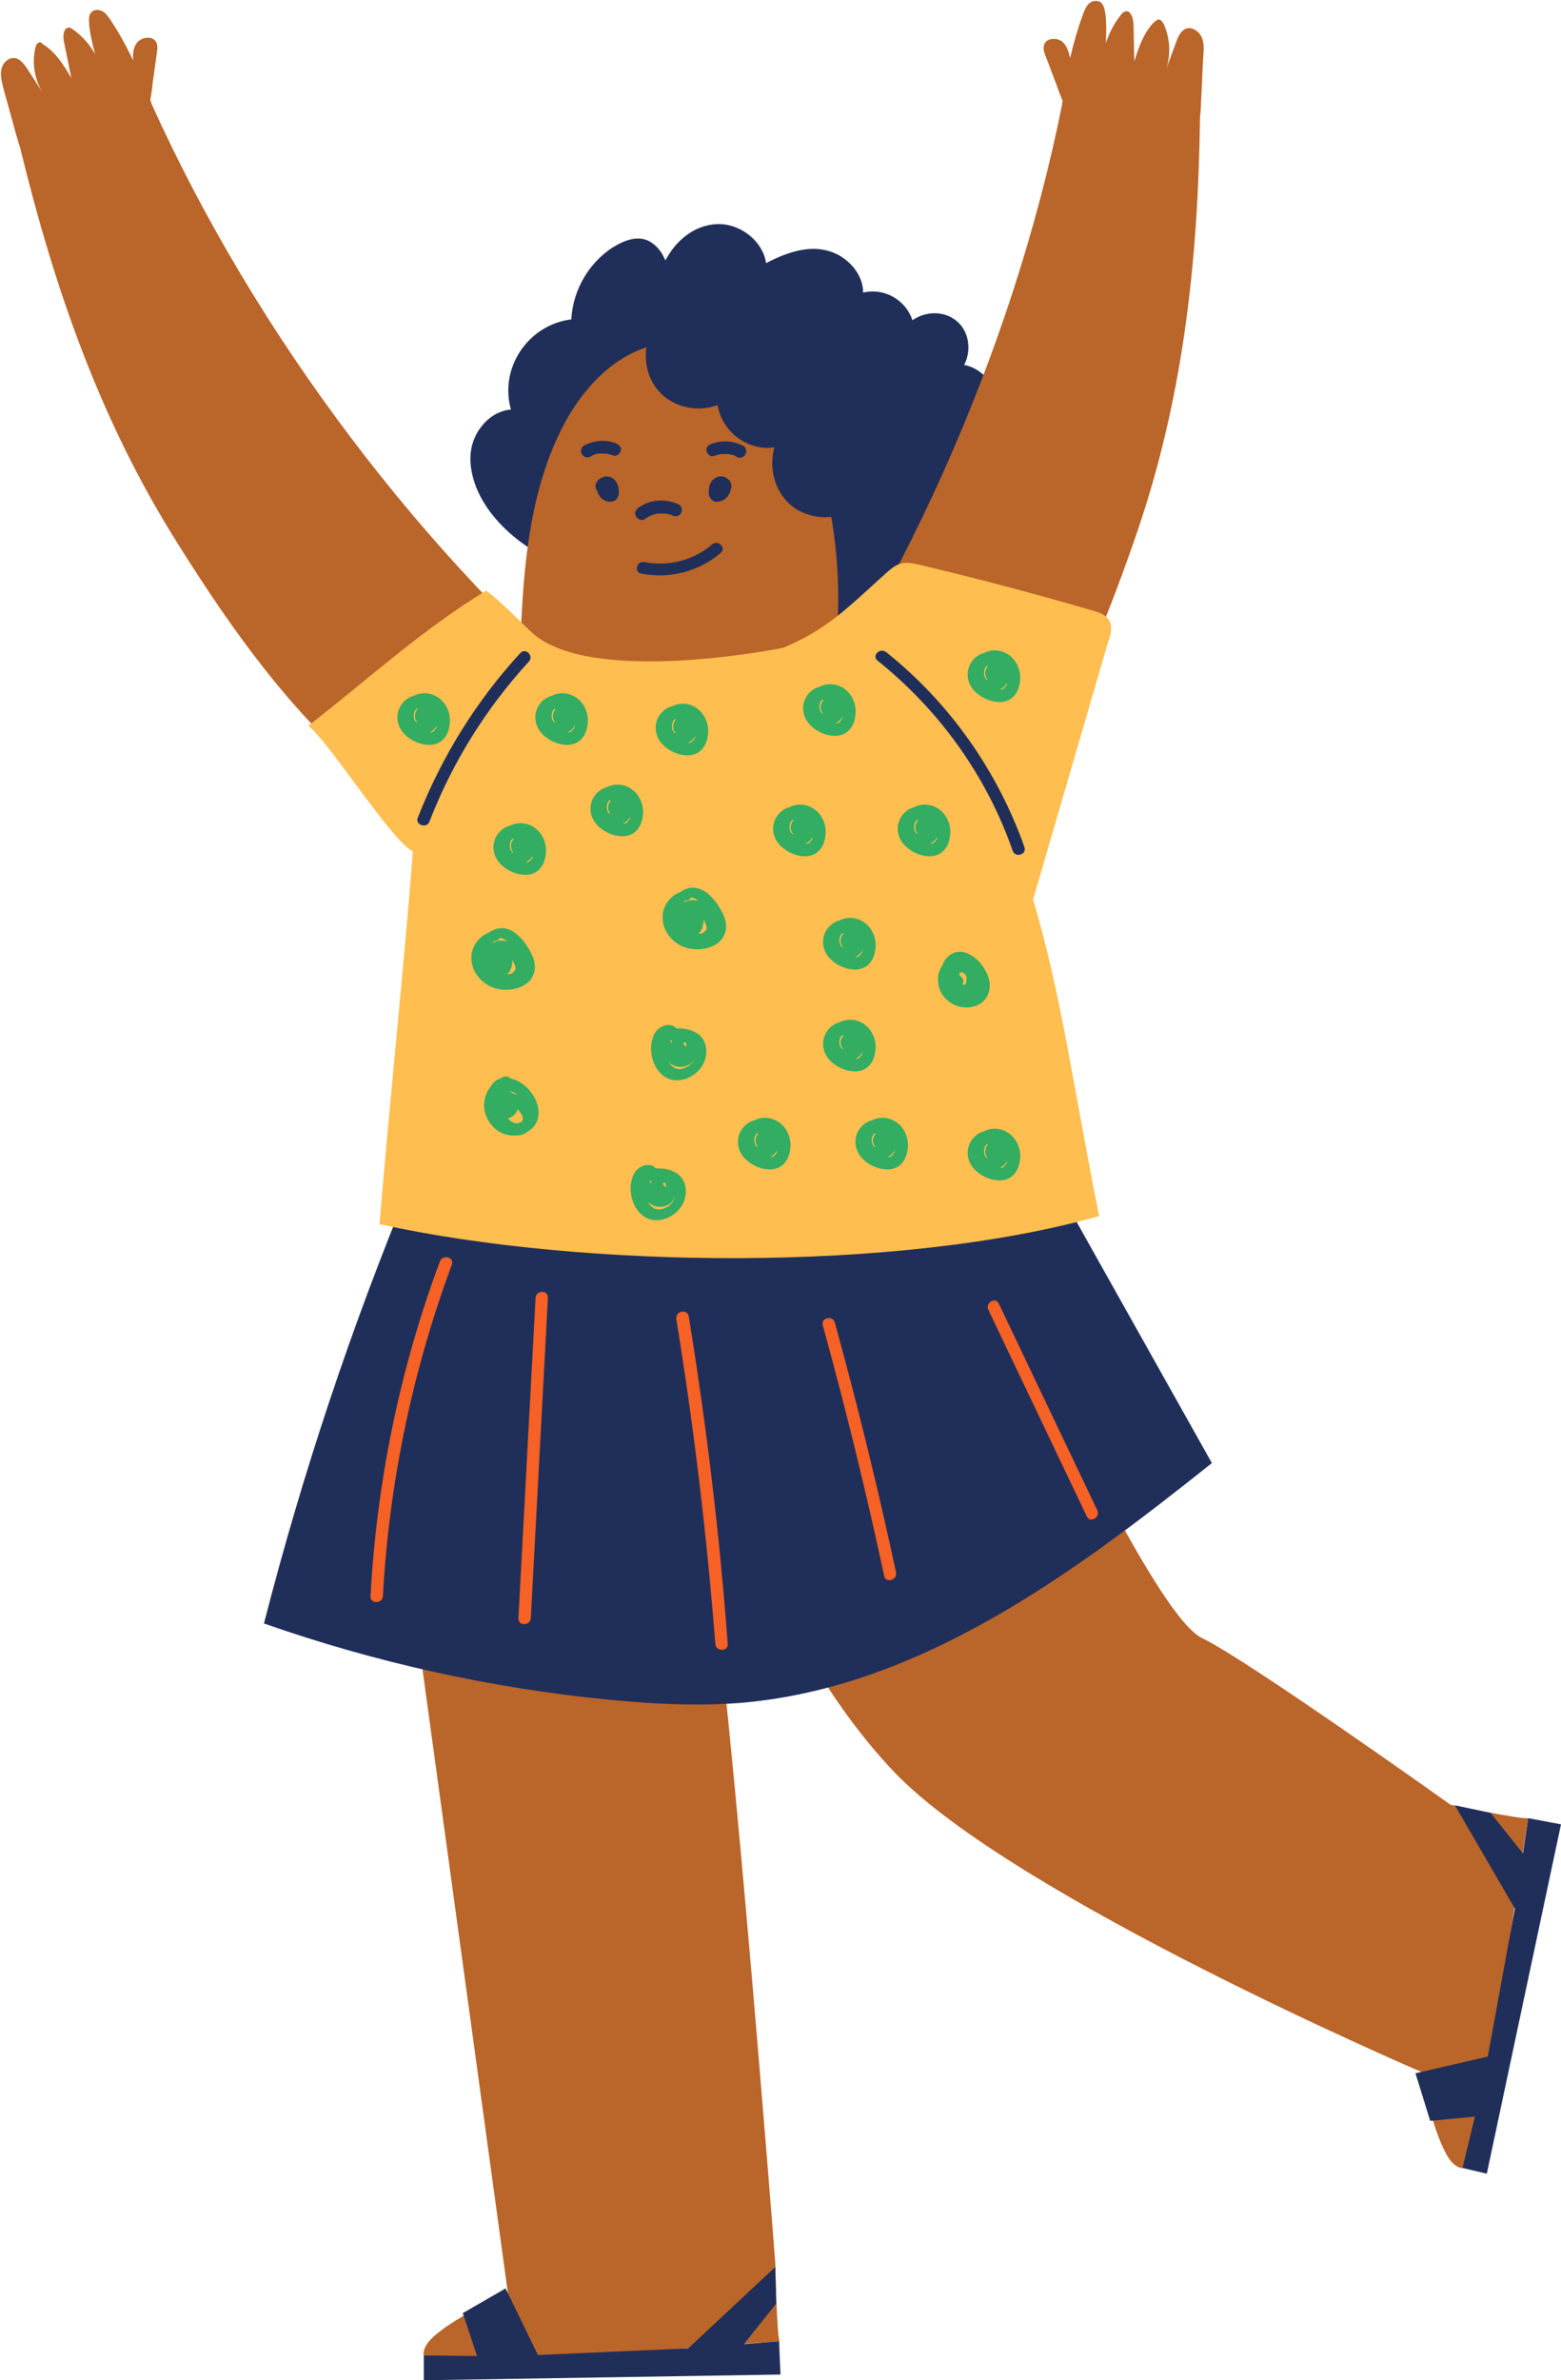
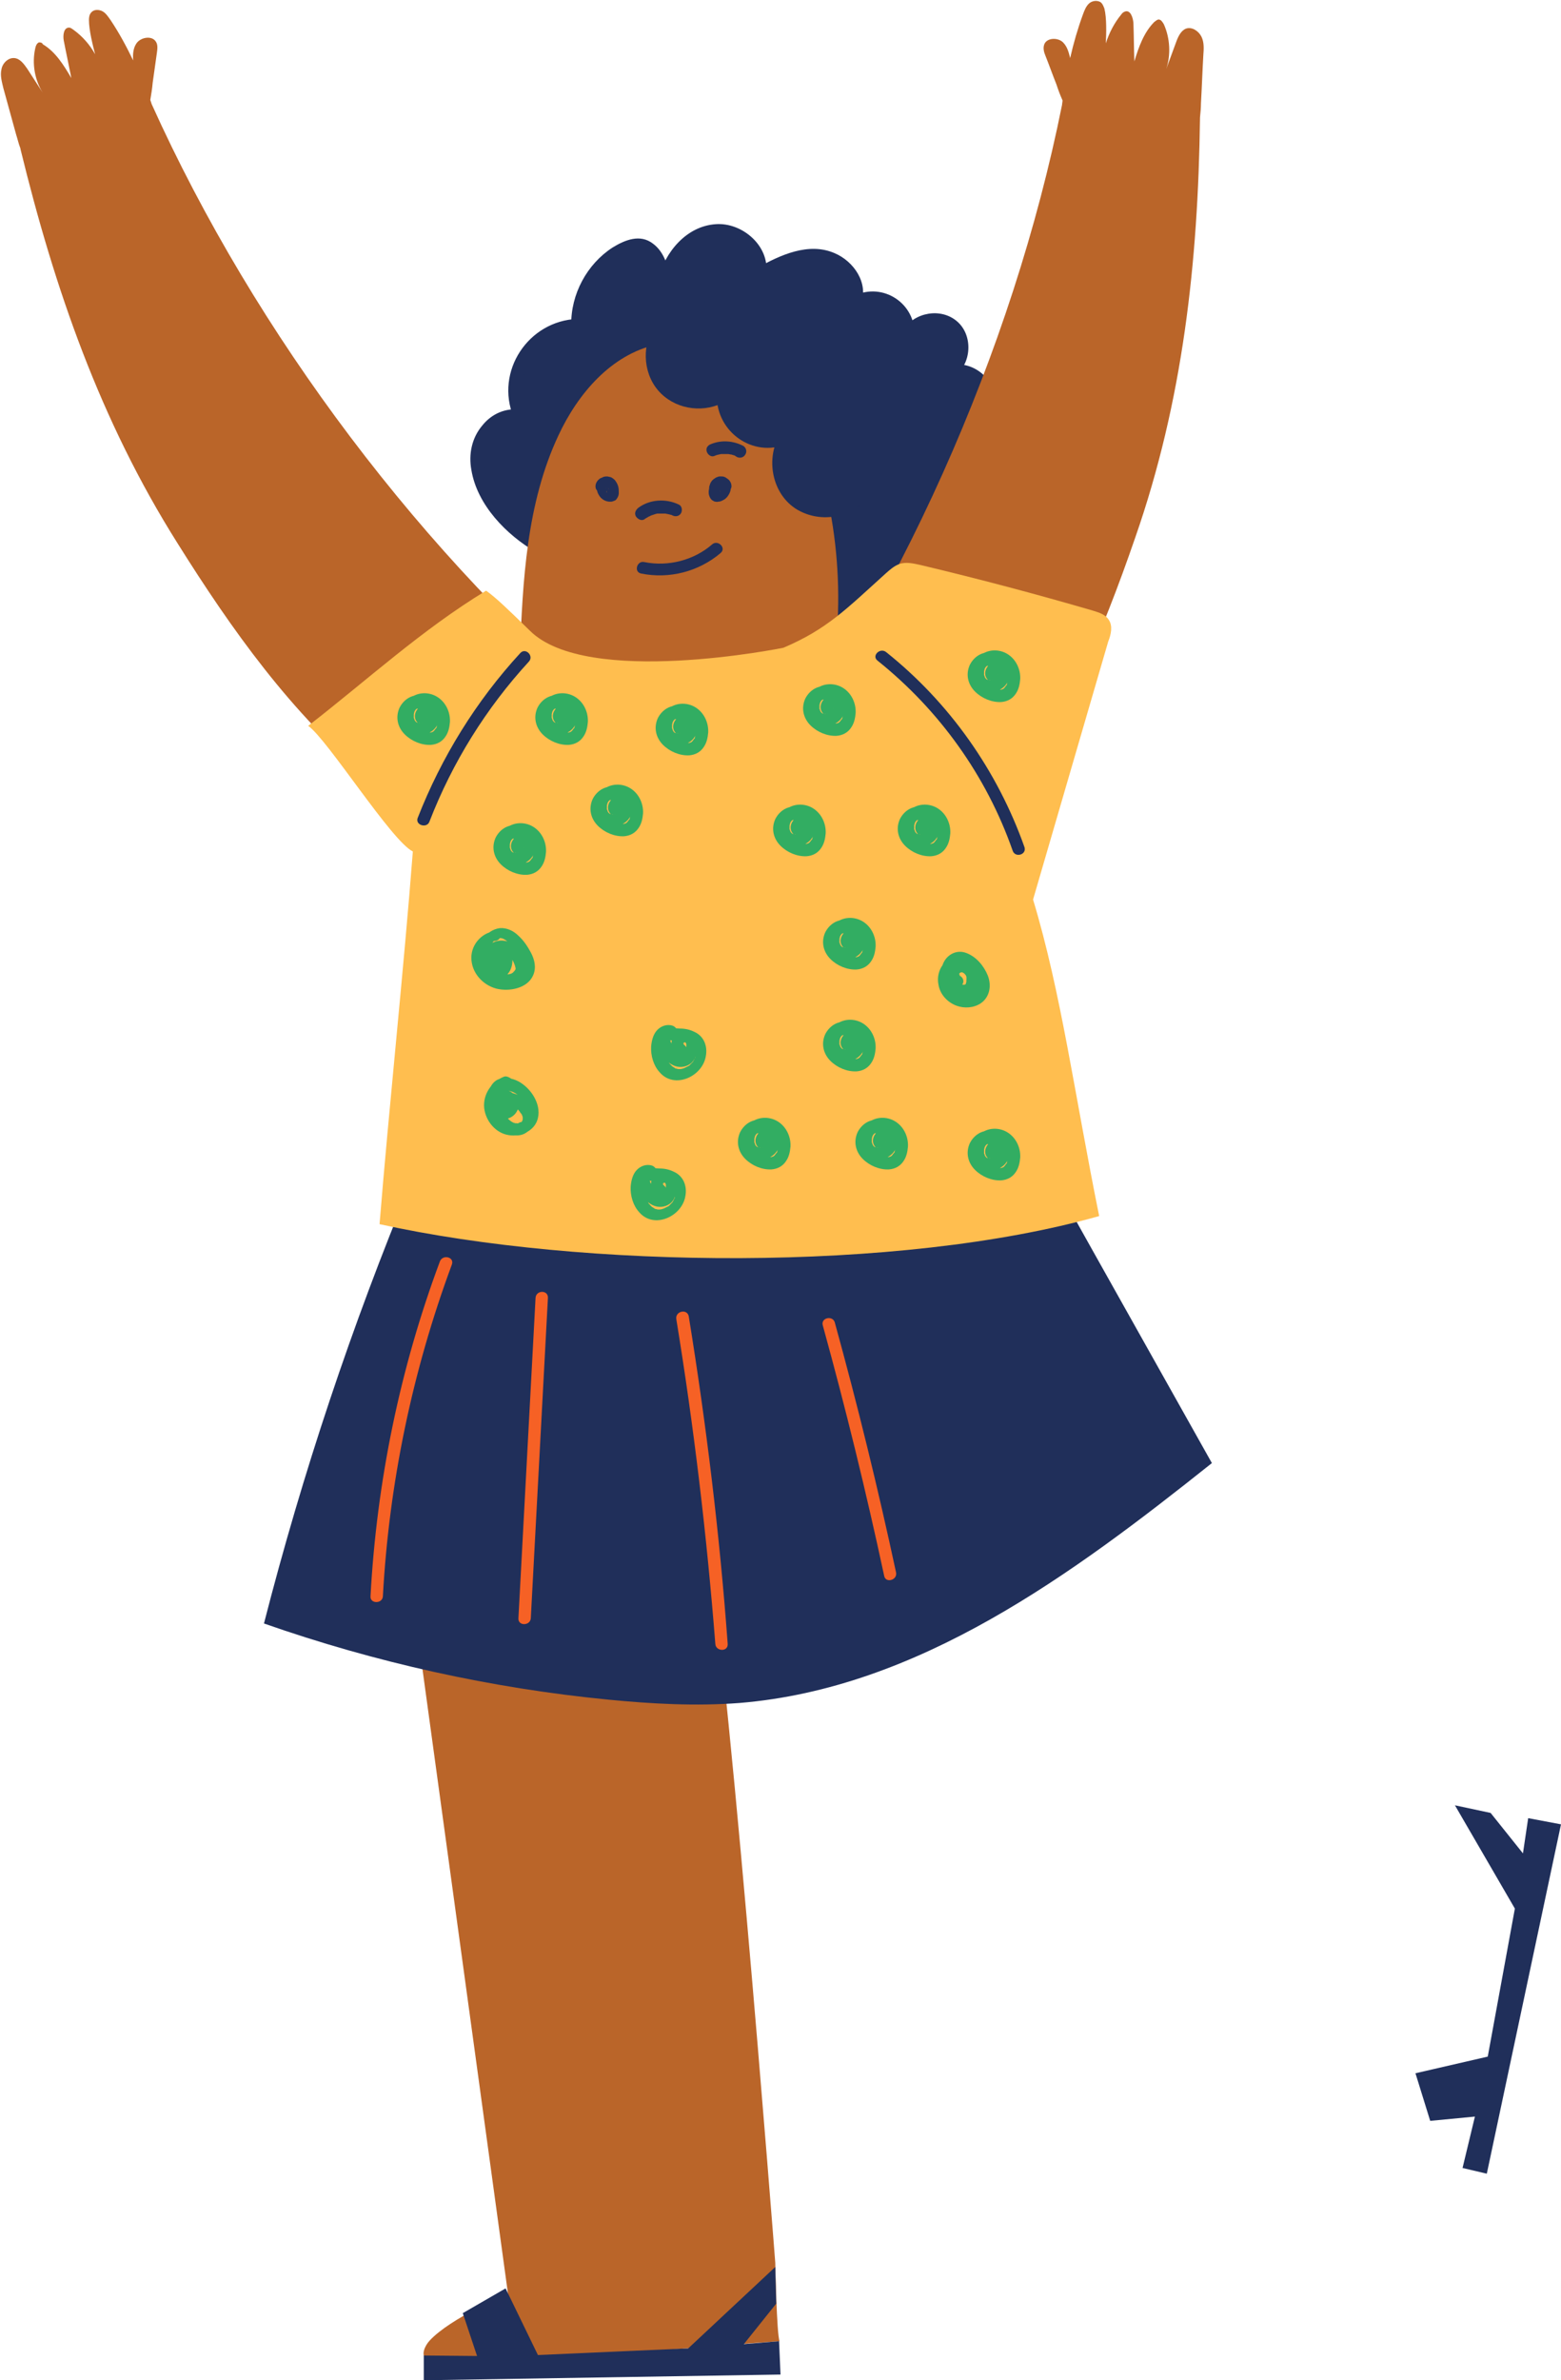
<svg xmlns="http://www.w3.org/2000/svg" fill="#000000" height="500.1" preserveAspectRatio="xMidYMid meet" version="1" viewBox="-0.2 -0.1 328.2 500.1" width="328.2" zoomAndPan="magnify">
  <g>
    <g fill="#202f5a" id="change1_11">
      <path d="M113.4,114.7c-3.8-2.2-7.1-5.2-9.7-8.8c-2.4-3.4-4.1-7.7-3.4-11.8s4.8-7.8,8.9-7c-1.8-4.1-1.4-9,1-12.8 c2.4-3.7,6.7-6.2,11.2-6.3c-0.2-6.6,3.7-13.2,9.7-16.2c1-0.5,2.1-0.9,3.2-0.8c3.4,0.2,4.8,4.3,5.3,7.6c1.2-5.1,5.1-9.8,10.2-10.5 s10.8,3.9,9.9,9c4-2.2,8.5-4.4,13.1-3.6c4.6,0.7,8.7,5.6,6.9,9.8c2.2-1.4,5.2-1.4,7.5-0.1c2.3,1.3,3.8,3.9,3.8,6.5 c1.9-3.1,6.7-3.8,9.4-1.4s2.4,7.3-0.5,9.5c3.9-1.2,8.1,2.5,8.2,6.6c0.1,4.1-3,7.7-6.8,9.3c3.2,0.5,5.5,3.8,5.5,7 c0,3.2-2,6.2-4.6,8.2c-2.6,2-5.7,3.1-8.8,3.9c3.4,2,4.3,6.8,2.5,10.3c-1.8,3.5-5.7,5.5-9.6,5.7c0.6,4.1-3.9,7.5-8,7.4 s-7.8-2.5-11.2-4.8c1.5,2,3,5.1,0.9,6.6c-0.5,0.4-1.2,0.5-1.8,0.6c-6.1,0.9-12.6-1.9-16.2-6.8L113.4,114.7z" />
      <path d="M114.1,113.6c-5-2.9-9.8-7.5-11.8-13.1c-1-2.7-1.2-5.8,0.3-8.4c1.3-2.2,3.8-4.1,6.4-3.6 c0.8,0.1,2-0.6,1.6-1.6c-3.3-8,2.1-17.1,10.9-17.4c0.7,0,1.3-0.6,1.3-1.3c-0.1-5.1,2.2-10,6.1-13.2c1.7-1.4,4.8-3.6,6.9-1.9 c1.7,1.4,2.3,4,2.6,6.1c0.2,1.3,2.2,1.2,2.5,0c1.1-4.4,4.3-8.9,9.1-9.6c4.4-0.6,9.1,3.1,8.5,7.7c-0.1,1,1.2,1.5,1.9,1.1 c3.8-2.1,8.6-4.6,13.1-3.3c3.3,1,6.2,4.5,4.9,8c-0.4,1.1,1,2,1.9,1.5c4.2-2.3,9.2,0.5,9.4,5.2c0,1.3,1.7,1.7,2.4,0.6 c1.6-2.4,5.4-3,7.5-1c2.1,2.1,1.6,5.8-0.6,7.5c-1,0.8,0.1,2.5,1.3,2.1c3.4-0.9,6.6,2.3,6.6,5.6c0,3.7-3,6.6-6.1,7.9 c-1,0.4-0.7,2.2,0.3,2.4c4.6,0.8,5.5,6.2,3.4,9.7c-2.4,4.1-7,5.7-11.3,7c-1.1,0.3-1.2,1.8-0.3,2.4c2.7,1.7,3.4,5.4,2.2,8.3 c-1.5,3.3-5.1,5-8.5,5.3c-0.6,0.1-1.4,0.5-1.3,1.3c0.4,3.5-3.1,5.9-6.3,6.1c-4.1,0.2-7.8-2.4-11-4.6c-1-0.7-2.5,0.7-1.8,1.8 c0.8,1,2.6,3.5,1.4,4.8c-0.6,0.6-1.9,0.6-2.6,0.6c-1.1,0.1-2.3,0-3.4-0.2c-3.7-0.6-7.1-2.5-9.6-5.3c-0.9-1-1.1-1.3-2.2-1.8 c-1.2-0.6-2.5-1.2-3.7-1.7c-8.3-3.9-16.6-7.7-24.8-11.6C118.8,115.8,116.4,114.7,114.1,113.6c-1.5-0.7-2.8,1.5-1.3,2.2 c6.8,3.2,13.7,6.4,20.5,9.6c4.2,2,8.4,3.9,12.6,5.9c1.1,0.5,2.2,0.9,3.2,1.5c0.1,0,0.2,0.1,0.3,0.1c0,0,0,0,0.1,0 c-0.4-0.3,0.2,0.4,0.3,0.6c1.2,1.5,2.7,2.7,4.3,3.8c3.7,2.3,8.2,3.4,12.5,2.7c5.1-0.8,4-6,1.7-9.1c-0.6,0.6-1.2,1.2-1.8,1.8 c4,2.7,8.8,5.8,13.9,4.7c3.9-0.8,7.6-4.2,7.2-8.5c-0.4,0.4-0.9,0.9-1.3,1.3c4.6-0.4,9.3-2.8,11.1-7.3c1.6-4,0.3-8.8-3.4-11.1 c-0.1,0.8-0.2,1.6-0.3,2.4c5.5-1.6,11.4-4.1,13.6-9.8c1.9-4.7-0.3-10.9-5.7-11.9c0.1,0.8,0.2,1.6,0.3,2.4 c4.4-1.9,8.1-6.4,7.3-11.4c-0.7-4.5-5.3-8-9.8-6.8c0.4,0.7,0.8,1.4,1.3,2.1c3.4-2.7,3.7-8.5,0.3-11.4c-3.4-2.9-8.9-1.9-11.3,1.8 c0.8,0.2,1.6,0.4,2.4,0.6c-0.2-6.7-7.3-10.8-13.2-7.5c0.6,0.5,1.3,1,1.9,1.5c1.7-4.4-1.5-9-5.5-10.7c-5.5-2.4-11.5,0.4-16.3,3.1 c0.6,0.4,1.3,0.7,1.9,1.1c0.7-5.8-5.1-10.7-10.6-10.3c-6.2,0.4-10.7,5.9-12.1,11.5c0.8,0,1.7,0,2.5,0c-0.4-2.7-1.3-5.7-3.6-7.4 c-2.7-2.1-5.9-0.8-8.5,0.8c-5.4,3.5-8.8,9.8-8.7,16.3c0.4-0.4,0.9-0.9,1.3-1.3c-10.3,0.4-17.4,11-13.4,20.7 c0.5-0.5,1.1-1.1,1.6-1.6c-3.2-0.5-6.2,0.8-8.2,3.3c-2.2,2.6-2.9,6-2.3,9.3c1.2,7.4,7.4,13.7,13.6,17.3 C114.2,116.6,115.5,114.4,114.1,113.6z" />
    </g>
    <g id="change2_3">
      <path d="M31.7,21.8c-0.1-0.3-0.2-0.6-0.3-0.9c0.2-1.2,0.4-2.4,0.5-3.6c0.3-2.1,0.6-4.3,0.9-6.4 c0.1-0.7,0.2-1.6-0.2-2.2c-0.8-1.4-3.2-1-4.1,0.3c-0.7,1-0.8,2.3-0.7,3.6c-1.4-2.9-2.9-5.7-4.7-8.4c-0.5-0.7-1-1.5-1.7-1.9 c-0.7-0.4-1.8-0.5-2.4,0.2c-0.4,0.4-0.5,1-0.5,1.6c0,2.1,0.8,5.3,1.3,7.2c-1.1-2-2.7-3.8-4.5-5.1c-0.3-0.2-0.6-0.5-1-0.5 c-1.1,0-1.3,1.6-1.1,2.7c0.5,2.6,1.1,5.3,1.6,7.9c-1.6-2.7-3.3-5.5-6-7.1C8.7,8.9,8.4,8.8,8,8.8C7.5,9,7.3,9.6,7.2,10.1 c-0.7,3.2-0.1,6.6,1.6,9.3c-1.1-1.7-2.2-3.4-3.3-5.1c-0.7-1-1.5-2.1-2.7-2.2c-1.3-0.1-2.5,1.1-2.7,2.4c-0.3,1.3,0.1,2.6,0.4,3.9 c0.9,3.3,1.8,6.5,2.7,9.8c0.3,0.9,0.5,1.9,0.9,2.9c0,0,0,0.1,0,0.1c7.2,29.5,16.8,57.1,33,82.8c11.4,18.2,24,35.9,40.5,49.6 l51.9-12.6C88.8,117.1,53.4,69.9,31.7,21.8z" fill="#ba6529" />
    </g>
    <g id="change2_2">
      <path d="M82.2,303.7l24.4,178.1c0,0-12.1,5.1-16.5,9.9c-1,1.1-1.9,3.1-0.6,3.9c0.4,0.3,1,0.3,1.5,0.3 c26.1,0.2,46.6-2.3,72.7-4.1c-0.6-1.4-0.9-16.5-0.9-16.5s-10.9-141.2-15.3-155.2L82.2,303.7z" fill="#ba6529" />
    </g>
    <g id="change1_1">
      <path d="M88.9 494.8L88.9 500 163.9 498.8 163.6 491.8 156.2 492.4 163 483.9 162.8 476.2 144.5 493.3 112.9 494.7 106.1 480.7 97.1 485.9 100.1 494.9z" fill="#202f5a" />
    </g>
    <g id="change2_1">
-       <path d="M152.8,308.3c0,0,10,37.6,35,63.9c25.1,26.3,110.8,63,110.8,63s2.3,12.9,5.9,18.3c0.9,1.3,2.6,2.6,3.7,1.5 c0.4-0.4,0.5-0.9,0.6-1.4c6-25.4,8.1-45.9,12.3-71.7c-1.5,0.3-16.3-2.8-16.3-2.8s-42.8-30.5-52.2-35c-9.4-4.4-30.9-53-36.1-57.3 L152.8,308.3z" fill="#ba6529" />
-     </g>
+       </g>
    <g id="change1_2">
      <path d="M307.3 455.4L312.4 456.6 328 383.2 321.1 381.9 320 389.3 313.2 380.8 305.7 379.2 318.3 400.9 312.6 432 297.4 435.5 300.5 445.5 309.9 444.6z" fill="#202f5a" />
    </g>
    <g id="change2_5">
      <path d="M109.1,137.6c0.6-15.7,1.4-31.9,8.1-46.2c4.1-8.8,11.1-17,20.6-19.1c9.2-2,18.9,2.4,25.2,9.3 c6.3,7,9.5,16.2,11.3,25.4c1.8,9.5,2.2,19.3,1.2,28.9L146,149L109.1,137.6z" fill="#ba6529" />
    </g>
    <g id="change1_3">
      <path d="M125.6,101.1c-0.5,0.9-0.4,2,0.1,2.8c0.5,0.9,1.5,1.5,2.6,1.4c0.2,0,0.4-0.1,0.7-0.2c0.3-0.1,0.4-0.3,0.6-0.6 c0.2-0.3,0.3-0.7,0.3-1c0-0.4,0-0.9-0.1-1.3c-0.1-0.5-0.4-1-0.7-1.4c-0.1-0.1-0.1-0.1-0.2-0.2c-0.1-0.1-0.3-0.2-0.4-0.3 c-0.3-0.2-0.6-0.2-1-0.3c-0.3,0-0.5,0-0.8,0.1c-0.1,0-0.1,0-0.2,0.1c-0.2,0.1-0.3,0.1-0.5,0.2c-0.6,0.4-1,1-1,1.7 c0,0.3,0.1,0.7,0.4,0.9c0.2,0.2,0.6,0.4,0.9,0.4c0.3,0,0.7-0.1,0.9-0.4c0.2-0.3,0.4-0.6,0.4-0.9c0,0,0-0.1,0-0.1c0,0.1,0,0.2,0,0.3 c0-0.1,0-0.1,0-0.2c0,0.1-0.1,0.2-0.1,0.3c0-0.1,0.1-0.1,0.1-0.2c-0.1,0.1-0.1,0.2-0.2,0.3c0-0.1,0.1-0.1,0.2-0.1 c-0.1,0.1-0.2,0.1-0.3,0.2c0.1,0,0.1-0.1,0.2-0.1c-0.1,0-0.2,0.1-0.3,0.1c0.1,0,0.2-0.1,0.3-0.1c-0.1,0-0.2,0-0.3,0 c0.1,0,0.2,0,0.3,0c-0.1,0-0.2,0-0.3,0c0.1,0,0.2,0,0.2,0.1c-0.1,0-0.2-0.1-0.3-0.1c0.1,0,0.1,0.1,0.2,0.1 c-0.1-0.1-0.2-0.1-0.3-0.2c0.1,0.1,0.2,0.2,0.3,0.2c-0.1-0.1-0.1-0.2-0.2-0.3c0.1,0.1,0.2,0.2,0.2,0.4c0-0.1-0.1-0.2-0.1-0.3 c0.1,0.2,0.1,0.4,0.2,0.6c0-0.1,0-0.2,0-0.3c0,0.3,0,0.5,0,0.8c0-0.1,0-0.2,0-0.3c0,0.1,0,0.1-0.1,0.2c0-0.1,0.1-0.2,0.1-0.3 c0,0,0,0.1-0.1,0.1c0.1-0.1,0.1-0.2,0.2-0.3c0,0,0,0.1-0.1,0.1c0.1-0.1,0.2-0.1,0.3-0.2c0,0-0.1,0-0.1,0.1c0.1,0,0.2-0.1,0.3-0.1 c-0.1,0-0.1,0-0.2,0c0.1,0,0.2,0,0.3,0c-0.1,0-0.2,0-0.3,0c0.1,0,0.2,0,0.3,0c-0.1,0-0.2,0-0.3-0.1c0.1,0,0.2,0.1,0.3,0.1 c-0.1,0-0.2-0.1-0.3-0.2c0.1,0.1,0.2,0.1,0.3,0.2c-0.1-0.1-0.2-0.2-0.3-0.3c0.1,0.1,0.1,0.2,0.2,0.3c-0.1-0.1-0.2-0.2-0.2-0.4 c0,0.1,0.1,0.2,0.1,0.3c-0.1-0.1-0.1-0.3-0.1-0.4c0,0.1,0,0.2,0,0.3c0-0.1,0-0.3,0-0.4c0,0.1,0,0.2,0,0.3c0-0.1,0-0.2,0.1-0.3 c0,0.1-0.1,0.2-0.1,0.3c0,0,0-0.1,0.1-0.1c0.2-0.3,0.2-0.7,0.1-1c-0.1-0.3-0.3-0.6-0.6-0.8c-0.3-0.2-0.7-0.2-1-0.1 C126.1,100.6,125.8,100.8,125.6,101.1L125.6,101.1z" fill="#202f5a" />
    </g>
    <g id="change1_4">
      <path d="M134.6,120.4c5.9,1.2,12.1-0.4,16.7-4.3c1.3-1.1-0.6-2.9-1.8-1.8c-3.8,3.3-9.2,4.7-14.2,3.7 C133.7,117.6,133,120.1,134.6,120.4L134.6,120.4z" fill="#202f5a" />
    </g>
    <g id="change1_5">
-       <path d="M124,95.8c0.1-0.1,0.2-0.1,0.3-0.2c0.1-0.1,0.1-0.1,0,0c0.1,0,0.1,0,0.2-0.1c0.2-0.1,0.4-0.1,0.6-0.2 c0.2-0.1,0.4-0.1,0.7-0.1c0.1,0,0.1,0-0.1,0c0.1,0,0.1,0,0.2,0c0.1,0,0.2,0,0.3,0c0.2,0,0.5,0,0.7,0c0.1,0,0.2,0,0.3,0 c0.1,0,0.1,0-0.1,0c0.1,0,0.1,0,0.2,0c0.5,0.1,0.9,0.2,1.4,0.4c0.6,0.3,1.4-0.3,1.6-0.9c0.2-0.7-0.2-1.3-0.9-1.6 c-2.2-0.9-4.7-0.7-6.8,0.4c-0.6,0.3-0.8,1.2-0.5,1.8C122.6,96,123.3,96.2,124,95.8L124,95.8z" fill="#202f5a" />
-     </g>
+       </g>
    <g id="change1_6">
      <path d="M150.9,102.4c0,0,0,0.1,0.1,0.1c0-0.1-0.1-0.2-0.1-0.3c0,0.1,0.1,0.2,0.1,0.3c0-0.1,0-0.2,0-0.3 c0,0.1,0,0.3,0,0.4c0-0.1,0-0.2,0-0.3c0,0.2-0.1,0.3-0.1,0.4C150.8,102.6,150.9,102.5,150.9,102.4c0,0.1-0.1,0.3-0.2,0.4 c0.1-0.1,0.1-0.2,0.2-0.3c-0.1,0.1-0.2,0.2-0.3,0.3c0.1-0.1,0.2-0.1,0.3-0.2c-0.1,0.1-0.2,0.1-0.3,0.2c0.1,0,0.2-0.1,0.3-0.1 c-0.1,0-0.2,0.1-0.3,0.1c0.1,0,0.2,0,0.3,0c-0.1,0-0.2,0-0.3,0c0.1,0,0.2,0,0.3,0c-0.1,0-0.1,0-0.2,0c0.1,0,0.2,0.1,0.3,0.1 c0,0-0.1,0-0.1-0.1c0.1,0.1,0.2,0.1,0.3,0.2c0,0-0.1,0-0.1-0.1c0.1,0.1,0.1,0.2,0.2,0.3c0,0,0-0.1-0.1-0.1c0,0.1,0.1,0.2,0.1,0.3 c0-0.1,0-0.1-0.1-0.2c0,0.1,0,0.2,0,0.3c0-0.3,0-0.5,0-0.8c0,0.1,0,0.2,0,0.3c0-0.2,0.1-0.4,0.2-0.6c0,0.1-0.1,0.2-0.1,0.3 c0.1-0.1,0.1-0.3,0.2-0.4c-0.1,0.1-0.1,0.2-0.2,0.3c0.1-0.1,0.2-0.2,0.3-0.2c-0.1,0.1-0.2,0.1-0.3,0.2c0.1,0,0.1-0.1,0.2-0.1 c-0.1,0-0.2,0.1-0.3,0.1c0.1,0,0.2-0.1,0.2-0.1c-0.1,0-0.2,0-0.3,0c0.1,0,0.2,0,0.3,0c-0.1,0-0.2,0-0.3,0c0.1,0,0.2,0,0.3,0.1 c-0.1,0-0.2-0.1-0.3-0.1c0.1,0,0.1,0.1,0.2,0.1c-0.1-0.1-0.2-0.1-0.3-0.2c0.1,0,0.1,0.1,0.2,0.1c-0.1-0.1-0.1-0.2-0.2-0.3 c0,0,0.1,0.1,0.1,0.2c0-0.1-0.1-0.2-0.1-0.3c0,0.1,0,0.1,0,0.2c0-0.1,0-0.2,0-0.3c0,0,0,0.1,0,0.1c0,0.3,0.1,0.7,0.4,0.9 c0.2,0.2,0.6,0.4,0.9,0.4c0.3,0,0.7-0.1,0.9-0.4c0.2-0.3,0.4-0.6,0.4-0.9c0-0.5-0.2-1.1-0.7-1.5c-0.3-0.2-0.5-0.4-0.8-0.5 c-0.2-0.1-0.5-0.1-0.7-0.1c-0.1,0-0.1,0-0.2,0c-0.2,0-0.3,0-0.5,0.1c-0.4,0.1-0.6,0.3-0.9,0.5c-0.4,0.3-0.7,0.8-0.8,1.3 c-0.1,0.2-0.1,0.3-0.1,0.5c0,0.3-0.1,0.5-0.1,0.8c0,0.3,0,0.5,0.1,0.8c0.1,0.4,0.4,0.9,0.8,1.1c0.2,0.1,0.3,0.2,0.5,0.2 c0.2,0,0.4,0.1,0.6,0c0.4,0,0.6-0.1,1-0.3c0.2-0.1,0.4-0.2,0.6-0.4c0.1-0.1,0.2-0.2,0.3-0.3c0.3-0.4,0.6-0.9,0.7-1.4 c0-0.2,0.1-0.4,0.1-0.5c0-0.2,0-0.4-0.1-0.5c0-0.3-0.2-0.5-0.3-0.7c-0.1-0.3-0.5-0.5-0.8-0.6c-0.3-0.1-0.7,0-1,0.1 C150.8,101,150.6,101.7,150.9,102.4L150.9,102.4z" fill="#202f5a" />
    </g>
    <g id="change1_7">
      <path d="M156.1,93.6c-2.1-1.1-4.6-1.3-6.8-0.4c-0.3,0.1-0.6,0.3-0.8,0.6c-0.2,0.3-0.2,0.7-0.1,1 c0.2,0.6,0.9,1.2,1.6,0.9c0.4-0.2,0.9-0.3,1.4-0.4c0.1,0,0.1,0,0.2,0c-0.2,0-0.2,0-0.1,0c0.1,0,0.2,0,0.3,0c0.2,0,0.5,0,0.7,0 c0.1,0,0.2,0,0.3,0c0.1,0,0.1,0,0.2,0c-0.2,0-0.2,0-0.1,0c0.2,0,0.4,0.1,0.7,0.1c0.2,0.1,0.4,0.1,0.6,0.2c0.1,0,0.1,0,0.2,0.1 c-0.2-0.1-0.2-0.1,0,0c0.1,0.1,0.2,0.1,0.3,0.2c0.6,0.3,1.4,0.2,1.8-0.5C156.9,94.8,156.7,94,156.1,93.6L156.1,93.6z" fill="#202f5a" />
    </g>
    <g id="change1_8">
      <path d="M135.3,109c0.2-0.2,0.5-0.3,0.8-0.5c0.1-0.1,0.3-0.1,0.4-0.2c0.1-0.1,0.1-0.1,0,0c0.1,0,0.1-0.1,0.2-0.1 c0.3-0.1,0.6-0.2,0.9-0.3c0.1,0,0.3-0.1,0.4-0.1c0.2,0,0.1,0,0,0c0.1,0,0.1,0,0.2,0c0.3,0,0.6,0,0.9,0c0.1,0,0.3,0,0.4,0 c0.1,0,0.1,0,0.2,0c-0.2,0-0.2,0,0,0c0.3,0.1,0.6,0.1,0.9,0.2c0.1,0,0.3,0.1,0.4,0.1c0.1,0.1,0.1,0.1,0,0c0.1,0,0.1,0.1,0.2,0.1 c0.6,0.3,1.4,0.2,1.8-0.5c0.3-0.6,0.2-1.5-0.5-1.8c-2.7-1.3-6.1-1.1-8.5,0.7c-0.5,0.4-0.9,1.1-0.5,1.8 C133.9,109,134.7,109.4,135.3,109L135.3,109z" fill="#202f5a" />
    </g>
    <g id="change1_12">
      <path d="M86.3,248.2c-12.5,30.1-22.9,61.2-31,92.8c23.4,8.2,47.8,13.6,72.4,16c9.2,0.9,18.4,1.4,27.6,0.7 c37.6-3.1,69.8-26.9,99.3-50.4c-16.7-29.7-33.4-59.5-50-89.2c-34.8,10.6-71,16.7-107.4,18.1" fill="#202f5a" />
    </g>
    <g id="change2_4">
      <path d="M223.1,21.9c0-0.3,0.1-0.6,0.1-0.9c-0.5-1.1-0.9-2.2-1.3-3.4c-0.8-2-1.5-4-2.3-6c-0.3-0.7-0.5-1.5-0.3-2.2 c0.4-1.6,2.9-1.7,4-0.6c0.9,0.9,1.2,2.1,1.5,3.3c0.7-3.1,1.6-6.2,2.7-9.2c0.3-0.8,0.6-1.6,1.2-2.2c0.6-0.6,1.6-0.8,2.4-0.4 c0.5,0.3,0.7,0.9,0.9,1.4c0.5,2,0.4,5.3,0.3,7.3c0.7-2.2,1.8-4.3,3.2-6c0.2-0.3,0.5-0.6,0.9-0.7c1.1-0.3,1.6,1.3,1.7,2.4 c0.1,2.7,0.1,5.4,0.2,8.1c0.9-3,2-6.1,4.2-8.3c0.3-0.2,0.6-0.5,0.9-0.5c0.5,0,0.8,0.5,1.1,1c1.3,2.9,1.5,6.4,0.5,9.4 c0.7-1.9,1.4-3.8,2.1-5.7c0.4-1.1,1-2.4,2.1-2.8c1.2-0.4,2.6,0.5,3.2,1.7c0.6,1.2,0.5,2.6,0.4,3.9c-0.2,3.4-0.3,6.7-0.5,10.1 c0,1-0.1,2-0.2,3c0,0,0,0.1,0,0.1c-0.4,30.4-3.6,59.4-13.6,88.1c-7,20.3-15.4,40.4-28.4,57.4l-53.4-0.6 C188.7,127.5,212.7,73.7,223.1,21.9z" fill="#ba6529" />
    </g>
    <g>
      <g id="change3_1">
        <path d="M232.9,130.1c-0.7-1.1-2-1.5-3.3-1.9c-12-3.5-24.1-6.7-36.3-9.6c-1.4-0.3-3-0.7-4.4-0.2 c-1.1,0.4-2,1.2-2.9,2c-8.2,7.4-12.3,11.7-21.5,15.6c0,0-41.3,8.4-53.3-3.6c-4.5-4.4-7.2-7-9.2-8.4 c-13.5,8.2-24.9,18.7-37.4,28.4c4.1,2.9,17.5,24.2,22,26.4c-1.9,24.7-5,53.6-7,78.3c42.7,9.4,109.2,10.2,151.3-1.7 c-5.2-25.7-8-47-13.9-66.5c5.3-18.1,10.5-36.1,15.8-54.2C233.4,133.2,233.8,131.4,232.9,130.1z" fill="#ffbe4f" />
      </g>
    </g>
    <g fill="#202f5a" id="change1_13">
      <path d="M138.3,69.3c-2.4,3.7-1.9,9.1,1.2,12.3c3.1,3.2,8.4,3.9,12.2,1.6c-0.1,3.1,1.5,6.3,4.1,8 c2.6,1.8,6.1,2.1,9,0.9c-2.5,4-1.6,9.8,2,12.9s9.4,3.2,13.1,0.2c4.2-3.5,4.9-9.8,3.6-15.1c-2.1-8.4-8.5-15.3-16.1-19.5 s-16.4-5.8-25-6.3" />
      <path d="M137.2,68.6c-2.6,4.4-2.1,10.4,1.6,14c3.6,3.5,9.3,4.1,13.6,1.6c-0.6-0.4-1.3-0.7-1.9-1.1 c0,7.6,7.6,13,14.7,10.1c-0.5-0.6-1-1.3-1.5-1.9c-3.1,5.4-1.4,13.1,4.3,16c5.7,2.9,12.8,0.7,15.7-5c3-6,1.5-13.2-1.5-18.9 c-3.2-6-8.4-10.8-14.3-14.1c-7.9-4.3-16.8-6-25.7-6.5c-1.7-0.1-1.6,2.5,0,2.6c12.6,0.7,25.8,4.1,34.3,14.1 c3.6,4.3,6.3,9.8,6.3,15.5c0,5.7-3.4,11.2-9.7,11c-6.7-0.2-10.5-7.7-7.1-13.4c0.5-0.9-0.4-2.3-1.5-1.9c-5.5,2.2-11.5-1.6-11.4-7.7 c0-1-1.1-1.6-1.9-1.1c-3.3,1.9-7.8,1.5-10.5-1.2c-2.9-2.8-3.3-7.5-1.2-10.9C140.3,68.5,138.1,67.2,137.2,68.6L137.2,68.6z" />
    </g>
    <g id="change1_9">
      <path d="M90.1,172.5c4.8-12.4,11.9-23.8,20.9-33.6c1.1-1.2-0.7-3-1.8-1.8c-9.3,10.1-16.6,21.9-21.6,34.7 C87.1,173.3,89.6,174,90.1,172.5L90.1,172.5z" fill="#202f5a" />
    </g>
    <g id="change1_10">
      <path d="M184.3,138.7c13,10.4,22.9,24.2,28.4,39.9c0.5,1.6,3,0.9,2.5-0.7c-5.7-16.1-15.8-30.4-29.1-41 C184.8,135.9,183,137.7,184.3,138.7L184.3,138.7z" fill="#202f5a" />
    </g>
    <g id="change4_1">
      <path d="M80.3,335.3c1.3-23.8,6.2-47.3,14.5-69.7c0.6-1.6-1.9-2.2-2.5-0.7c-8.4,22.5-13.3,46.3-14.6,70.4 C77.6,336.9,80.2,336.9,80.3,335.3L80.3,335.3z" fill="#f66125" />
    </g>
    <g id="change4_2">
      <path d="M112.4,272.6c-1.2,22.4-2.4,44.8-3.6,67.3c-0.1,1.7,2.5,1.6,2.6,0c1.2-22.4,2.4-44.8,3.6-67.3 C115.1,270.9,112.5,270.9,112.4,272.6L112.4,272.6z" fill="#f66125" />
    </g>
    <g id="change4_3">
      <path d="M142,277.1c3.7,22.6,6.4,45.4,8.2,68.2c0.1,1.6,2.7,1.7,2.6,0c-1.7-23.1-4.5-46.1-8.2-68.9 C144.2,274.8,141.7,275.4,142,277.1L142,277.1z" fill="#f66125" />
    </g>
    <g id="change4_4">
      <path d="M172.8,278.4c4.8,17.4,9.1,34.9,12.9,52.6c0.3,1.6,2.8,0.9,2.5-0.7c-3.8-17.7-8.1-35.2-12.9-52.6 C174.8,276.2,172.3,276.8,172.8,278.4L172.8,278.4z" fill="#f66125" />
    </g>
    <g id="change4_5">
-       <path d="M207.6,275.1c6.9,14.5,13.8,28.9,20.7,43.4c0.7,1.5,2.9,0.2,2.2-1.3c-6.9-14.5-13.8-28.9-20.7-43.4 C209.1,272.3,206.9,273.6,207.6,275.1L207.6,275.1z" fill="#f66125" />
-     </g>
+       </g>
    <g fill="#32ad62" id="change5_1">
      <path d="M173.9,144.2c-2-0.5-3.9,0.7-4.8,2.5c-0.9,2-0.4,4.1,1.1,5.6c1.4,1.4,3.5,2.3,5.5,2.2 c1.3-0.1,2.4-0.7,3.1-1.8c0.6-0.9,0.8-1.9,0.9-3c0.1-2.1-0.9-4.2-2.7-5.3c-1.8-1.1-4.2-1-5.8,0.4c-1.5,1.3-2,3.6-1.2,5.3 c0.8,1.8,2.8,2.5,4.6,2.1c2.2-0.5,3.6-3,2.3-5c-0.7-1.1-2.1-1.5-3.3-0.8c-1.1,0.6-1.7,2.1-0.9,3.2c0.4,0.5,1.1,0.9,1.8,0.5 c0.5-0.3,0.9-1.2,0.5-1.8c0,0-0.1-0.1-0.1-0.1c0,0,0.1,0.3,0.1,0.3c0,0.3-0.1,0.2,0,0.1c-0.2,0.4,0,0.1,0,0.1c0,0,0,0,0-0.1 c0,0-0.1,0.1-0.1,0.1c0,0,0.2-0.2,0.1-0.1c-0.1,0.1,0,0,0.1,0c0.1,0-0.2,0,0,0c-0.3,0-0.1,0-0.1,0c-0.3,0-0.2,0-0.1,0 c-0.2-0.1-0.1-0.1,0,0c-0.2-0.1-0.1-0.1,0,0c0.2,0.1,0,0,0,0c0,0,0.1,0.1,0.1,0.2c-0.1-0.2,0-0.1,0,0c0,0.1,0,0.3,0,0 c0,0.1,0,0.3,0,0.4c0-0.3,0,0-0.1,0.1c0.1-0.3,0,0-0.1,0.1c-0.1,0.2,0,0,0,0c-0.1,0.1-0.1,0.1-0.2,0.2c-0.1,0.1-0.2,0.1,0,0 c-0.1,0-0.1,0.1-0.2,0.1c-0.1,0.1-0.4,0.2-0.1,0.1c-0.1,0-0.2,0.1-0.4,0.1c-0.1,0-0.1,0-0.2,0c0.3-0.1,0.1,0,0,0 c-0.1,0-0.3,0-0.4,0c-0.1,0-0.2-0.1,0.1,0c-0.1,0-0.1,0-0.2,0c-0.1,0-0.2-0.1-0.4-0.1c0.3,0.1,0.1,0.1,0,0c-0.1,0-0.2-0.1-0.2-0.1 c-0.1,0-0.2-0.1,0,0c0,0-0.1-0.1-0.1-0.1c0,0-0.1-0.1-0.1-0.1c0,0,0.1,0.2,0,0c-0.1-0.1-0.1-0.2-0.2-0.4c0,0,0.1,0.2,0,0 c0-0.1,0-0.2-0.1-0.2c0-0.1-0.1-0.3,0,0c0-0.1,0-0.1,0-0.2c0-0.1,0-0.3,0-0.4c0-0.1,0.1-0.2,0,0c0-0.1,0-0.1,0-0.2 c0-0.2,0.1-0.3,0.1-0.5c0-0.2-0.1,0.2,0,0c0-0.1,0.1-0.1,0.1-0.2c0-0.1,0.3-0.4,0.1-0.2c0.1-0.1,0.2-0.2,0.3-0.3 c0.1,0,0.1-0.1,0.2-0.1c-0.1,0.1-0.1,0,0,0c0.1,0,0.1-0.1,0.2-0.1c0,0,0.2-0.1,0.1-0.1c-0.1,0.1,0.1,0,0.1,0c0.1,0,0.1,0,0.2-0.1 c0.1,0,0.1,0,0.2,0c0.2-0.1-0.2,0,0,0c0.2,0,0.4,0,0.6,0c0.1,0,0.2,0,0.2,0c0.2,0-0.2-0.1,0,0c0.1,0,0.3,0.1,0.4,0.1 c0.1,0,0.1,0,0.2,0.1c0.2,0.1-0.2-0.1,0,0c0.2,0.1,0.3,0.2,0.5,0.2c0.1,0,0.1,0.1,0.2,0.1c-0.2-0.1,0,0,0.1,0 c0.1,0.1,0.2,0.2,0.3,0.3c0,0,0.2,0.2,0.1,0.1c-0.1-0.1,0.1,0.1,0.1,0.1c0.1,0.2,0.2,0.3,0.3,0.5c0.1,0.2,0,0.1,0,0 c0,0.1,0.1,0.2,0.1,0.2c0.1,0.2,0.1,0.3,0.1,0.5c0,0.1,0,0.2,0.1,0.2c0.1,0.4,0-0.1,0,0.1c0,0.2,0,0.4,0,0.6c0,0.2,0,0.3,0,0.5 c0,0.3,0,0.1,0,0c0,0.1,0,0.2,0,0.2c0,0.2-0.1,0.3-0.1,0.5c0,0.1-0.1,0.2-0.1,0.2c-0.1,0.3,0.1-0.2-0.1,0.1 c-0.1,0.1-0.2,0.3-0.3,0.4c0.1-0.2,0,0,0,0c-0.1,0.1-0.1,0.1-0.2,0.2c-0.2,0.2-0.1,0.1,0,0c-0.1,0-0.1,0.1-0.2,0.1 c-0.2,0.1-0.1,0,0,0c0,0-0.4,0.1-0.2,0.1c-0.2,0-0.4,0-0.6,0c-0.1,0-0.2,0-0.3,0c0.2,0,0,0,0,0c-0.3-0.1-0.7-0.1-1-0.2 c-0.1,0-0.3-0.1-0.4-0.2c0.2,0.1-0.2-0.1-0.2-0.1c-0.3-0.2-0.6-0.3-0.9-0.6c0.2,0.2-0.2-0.2-0.2-0.2c-0.1-0.1-0.2-0.2-0.3-0.4 c-0.2-0.2,0,0,0,0c-0.1-0.1-0.1-0.2-0.2-0.3c0-0.1-0.1-0.1-0.1-0.2c0-0.1-0.2-0.4-0.1-0.1c-0.1-0.2-0.1-0.3-0.2-0.5 c0-0.1,0-0.1,0-0.2c0-0.1,0,0.2,0,0c0-0.1,0-0.1,0-0.2c0,0,0-0.4,0-0.1c0-0.2,0.1-0.3,0.1-0.5c0-0.1,0.1-0.1,0.1-0.2 c0-0.1,0-0.1,0,0.1c0,0,0-0.1,0.1-0.1c0.1-0.1,0.2-0.3,0.2-0.4c0.1-0.2,0,0,0,0c0.1-0.1,0.1-0.2,0.2-0.2c0-0.1,0.1-0.1,0.1-0.1 c0,0,0.2-0.2,0.1-0.1c-0.1,0.1,0,0,0.1,0c0.1,0,0.1-0.1,0.2-0.1c0.2-0.1,0,0,0,0c0.1,0,0.2-0.1,0.3-0.1c0.1,0,0.1,0,0.2,0 c-0.3,0.1,0,0,0.1,0c0.1,0,0.1,0,0.2,0c-0.2,0-0.1,0,0.1,0c0.7,0.2,1.4-0.2,1.6-0.9C175,145.1,174.6,144.3,173.9,144.2 L173.9,144.2z" />
      <path d="M199.5,201.3c-1.9,1.1-2.8,3.3-2.4,5.4c0.3,2.1,1.9,3.8,3.8,4.5c1.6,0.6,3.6,0.5,5.1-0.5 c1.9-1.3,2.3-3.7,1.5-5.8c-0.8-2-2.4-4-4.6-4.8c-2.2-0.8-4.4,0.6-5,2.8c-0.6,2.3,0.7,4.6,2.5,5.9c1,0.7,2.4,1.1,3.5,0.4 c1-0.6,1.5-1.8,1.6-2.9c0.1-1.2-0.3-2.5-1.1-3.4c-0.8-0.9-2.2-1.3-3.4-0.9c-1.2,0.4-2,1.4-2.1,2.6c-0.1,1.3,0.7,2.3,1.8,2.7 c0.6,0.3,1.4-0.3,1.6-0.9c0.2-0.7-0.2-1.3-0.9-1.6c0.3,0.1,0.1,0,0.1,0c0.2,0.1,0.1,0.1,0.1,0c0.2,0.2,0.1,0.1,0,0 c0-0.1-0.1-0.2,0,0.1c0-0.1-0.1-0.4-0.1-0.1c0-0.1,0-0.1,0-0.2c0-0.2-0.1,0.1,0,0c0-0.1,0-0.1,0-0.2c0-0.2-0.1,0.2,0,0 c0,0,0.1-0.1,0.1-0.1c-0.2,0.4,0,0,0,0c0,0-0.1,0-0.1,0.1c0,0,0.1,0,0.1-0.1c0,0,0.2-0.1,0,0c0.1,0,0.1,0,0.2-0.1 c0.3-0.1-0.2,0,0.1,0c0.1,0,0.1,0,0.2,0c0.2,0-0.2-0.1,0,0c0.1,0,0.1,0,0.2,0.1c0.2,0.1-0.2-0.1,0,0c0.1,0,0.1,0.1,0.2,0.1 c0.2,0.1-0.1-0.1,0,0c0.1,0.1,0.1,0.1,0.2,0.2c0.1,0.1,0.1,0.1,0,0c0,0,0,0.1,0.1,0.1c0,0.1,0.1,0.1,0.1,0.2c0,0-0.1-0.2,0,0 c0.1,0.2,0.1,0.3,0.1,0.5c0-0.2,0,0.2,0,0.3c0,0.1-0.1,0.5,0,0.3c0,0.2-0.1,0.3-0.1,0.5c-0.1,0.2,0,0.1,0,0c0,0.1-0.1,0.1-0.1,0.2 c-0.2,0.3,0,0,0,0c0,0.1-0.1,0.1,0,0c-0.1,0-0.1,0.1-0.2,0.1c0.2-0.1-0.1,0,0,0c0.2,0-0.2,0,0,0c0.1,0-0.1,0-0.2,0 c-0.2-0.1,0.1,0.1-0.1,0c-0.1,0-0.2-0.1-0.2-0.1c-0.1,0-0.1-0.1-0.2-0.1c0.1,0.1-0.1,0-0.1-0.1c-0.2-0.1-0.3-0.3-0.5-0.5 c-0.3-0.3-0.3-0.3-0.5-0.7c-0.2-0.4-0.3-0.5-0.4-0.9c0-0.1,0-0.2-0.1-0.3c-0.1-0.3,0-0.1,0-0.1c0-0.2,0-0.3,0-0.5c0-0.1,0-0.2,0,0 c0-0.1,0-0.2,0.1-0.2c0-0.1,0-0.2,0.1-0.2c0.1-0.2,0,0,0-0.1c0.1-0.1,0.1-0.2,0.2-0.4c-0.1,0.2,0,0,0,0c0.1-0.1,0.1-0.1,0.2-0.2 c0.1-0.2,0.1-0.1,0,0c0.1,0,0.1-0.1,0.2-0.1c0.2-0.1,0.1-0.1,0,0c0.1,0,0.2-0.1,0.3-0.1c0,0,0.3,0,0.1,0c-0.2,0,0.1,0,0.1,0 c0,0,0.3,0,0.1,0c-0.2,0,0.1,0,0.1,0c0.1,0,0.2,0,0.2,0.1c0,0,0.3,0.1,0.1,0c-0.1,0,0.1,0,0.1,0c0.1,0.1,0.2,0.1,0.3,0.2 c0.1,0,0.1,0.1,0.2,0.1c0,0,0.2,0.1,0.1,0c0.1,0.1,0.3,0.2,0.4,0.4c0.3,0.2,0.5,0.5,0.7,0.8c-0.1-0.1,0,0,0,0.1 c0.1,0.1,0.1,0.2,0.2,0.2c0.1,0.2,0.2,0.3,0.3,0.5c0.2,0.3,0.4,0.7,0.4,0.9c0.1,0.2,0.1,0.4,0.2,0.5c0,0.1,0,0.2,0.1,0.3 c0,0.2,0,0,0,0c0,0.2,0,0.4,0,0.5c0,0.3,0,0.1,0,0.1c0,0.1-0.1,0.3-0.1,0.4c0,0-0.1,0.2,0,0c0,0,0,0.1-0.1,0.1 c0,0-0.2,0.4-0.2,0.3c0.1-0.1-0.2,0.2-0.2,0.2c0,0-0.1,0.1-0.2,0.1c-0.1,0.1,0.2-0.1,0,0c-0.1,0.1-0.2,0.1-0.4,0.2 c-0.1,0-0.2,0.1,0,0c-0.1,0-0.1,0-0.2,0.1c-0.1,0-0.3,0.1-0.4,0.1c-0.1,0-0.5,0.1-0.2,0c-0.3,0-0.6,0-0.9,0c-0.2,0,0,0,0,0 c-0.1,0-0.1,0-0.2,0c-0.2,0-0.3-0.1-0.5-0.1c-0.1,0-0.1-0.1-0.2-0.1c-0.1,0,0.2,0.1,0,0c-0.2-0.1-0.4-0.2-0.5-0.3 c-0.1,0-0.4-0.3-0.2-0.2c-0.2-0.1-0.3-0.3-0.5-0.4c-0.1-0.1-0.1-0.1-0.2-0.2c-0.2-0.2,0,0-0.1-0.1c-0.1-0.1-0.2-0.3-0.3-0.5 c0-0.1-0.1-0.1-0.1-0.2c-0.1-0.2,0,0,0-0.1c-0.1-0.2-0.1-0.3-0.2-0.5c0-0.1,0-0.2-0.1-0.2c-0.1-0.2,0,0.1,0-0.1c0-0.2,0-0.4,0-0.5 c0-0.2,0-0.1,0,0c0-0.1,0-0.2,0.1-0.4c0-0.2,0.1-0.3,0.1-0.5c0.1-0.2,0-0.1,0,0c0.1-0.1,0.1-0.2,0.2-0.3c0-0.1,0.1-0.1,0.1-0.2 c0.1-0.2,0,0,0-0.1c0.1-0.1,0.2-0.3,0.4-0.4c0,0,0.2-0.1,0,0c0.1-0.1,0.2-0.1,0.3-0.2c0.6-0.4,0.8-1.2,0.5-1.8 C201,201.2,200.1,201,199.5,201.3L199.5,201.3z" />
      <path d="M141.2,215.4c-1.2-0.4-2.5,0.1-3.3,1c-0.8,0.9-1.1,2.2-1.2,3.4c-0.1,1.9,0.5,4,1.8,5.4c3.1,3.6,9,0.9,9.7-3.4 c0.4-2.1-0.4-4.2-2.4-5.1c-1-0.5-2-0.7-3.1-0.7c-1-0.1-2.2-0.1-3.1,0.1c-1.2,0.4-1.9,1.5-1.8,2.7c0.1,1.1,0.6,2,1.2,2.8 c0.7,1,1.6,1.9,2.8,2.3c1.2,0.4,2.6,0.1,3.5-0.8c1.6-1.8,1.9-6-1.1-6.5c-1.3-0.2-2.7,0.5-3.1,1.8c-0.4,1.2,0.1,2.6,1.2,3.3 c0.6,0.4,1.4,0.1,1.8-0.5c0.4-0.6,0.1-1.4-0.5-1.8c-0.2-0.2,0,0,0,0c0,0-0.1-0.1,0,0c0-0.1-0.1-0.1-0.1-0.2c0,0,0.1,0.2,0,0 c0-0.1,0-0.2,0,0c0-0.1,0-0.2,0-0.2c0,0,0,0,0,0.1c0,0.1,0,0.1,0,0c0-0.1,0-0.1,0-0.2c0,0,0,0.1,0,0.1c0.3-0.1-0.1,0,0,0 c0,0,0.1-0.1,0.1-0.1c0,0-0.1,0-0.1,0.1c0,0,0.3-0.1,0,0c0.1,0,0.1,0,0.2-0.1c-0.1,0-0.2,0,0,0c0,0,0.3,0,0,0c0.1,0,0.1,0,0.2,0 c0.2,0.1,0.1,0.1,0,0c0.2,0.3,0-0.1,0,0c0,0.1,0.2,0.1,0,0c0,0,0.1,0.2,0.1,0.1c0,0.1,0.1,0.2,0.1,0.3c0-0.1,0-0.2,0,0.1 c0,0.1,0,0.2,0,0.3c0,0,0,0.2,0,0.1c0-0.1,0,0.2,0,0.2c0,0.2-0.1,0.4-0.1,0.5c0,0.1-0.1,0.2-0.1,0.3c0-0.1,0.1-0.2,0,0.1 c0,0.1-0.1,0.2-0.1,0.2c0,0-0.1,0.2,0,0.1c-0.1,0.1-0.1,0.1-0.2,0.2c0.1-0.1,0,0-0.1,0c0.2-0.1-0.4,0.1-0.1,0c-0.1,0-0.2,0-0.3,0 c0.2,0,0,0-0.1,0c-0.2-0.1-0.2,0-0.3-0.1c-0.1,0-0.2-0.1-0.2-0.1c0,0-0.2-0.1-0.1-0.1c-0.6-0.5-1-1-1.3-1.7 c-0.1-0.1-0.1-0.2-0.2-0.4c-0.1-0.2,0-0.1,0,0c0-0.1-0.1-0.2-0.1-0.2c0-0.1-0.1-0.5-0.1-0.2c0-0.1,0-0.1,0-0.2c0-0.2,0,0.1,0,0 c0-0.1,0,0.1,0,0.1c0.1-0.2,0,0,0,0c0.1-0.2,0.1,0,0,0c-0.2,0,0.1,0,0.1,0c-0.2,0,0.1,0,0.1,0c0.1,0,0.2,0,0.3,0 c0.2,0,0.4,0,0.6,0c0.3,0,0.6,0,1,0c0.2,0,0.3,0,0.5,0c0.1,0,0.2,0,0.3,0c0.2,0,0,0,0.1,0c0.3,0.1,0.6,0.1,0.9,0.2 c0,0,0.5,0.2,0.3,0.1c0.2,0.1,0.3,0.2,0.5,0.3c0,0,0.2,0.2,0.1,0.1c-0.1-0.1,0.1,0.1,0.1,0.1c0.1,0.1,0.2,0.2,0.3,0.3 c-0.1-0.2,0.1,0.2,0.1,0.2c0,0.1,0.1,0.1,0.1,0.2c-0.1-0.2,0,0,0,0.1c0,0.1,0,0.1,0.1,0.2c0,0,0.1,0.3,0,0.1c0-0.1,0,0.2,0,0.3 c0,0.2,0,0.3,0,0.5c0-0.3,0,0.2-0.1,0.3c0,0.2-0.1,0.3-0.1,0.5c0,0.1,0,0.1-0.1,0.2c0.1-0.2,0,0,0,0c-0.1,0.1-0.1,0.3-0.2,0.4 c0,0.1-0.1,0.1-0.1,0.2c0,0-0.2,0.3-0.1,0.2c0.1-0.1-0.1,0.1-0.1,0.1c-0.1,0.1-0.1,0.1-0.2,0.2c-0.1,0.1-0.2,0.2-0.3,0.3 c-0.1,0.1-0.1,0.1-0.2,0.2c0.2-0.1,0,0,0,0c-0.2,0.1-0.4,0.2-0.6,0.3c-0.5,0.3-1.2,0.5-1.8,0.4c0,0-0.3-0.1-0.4-0.1 c-0.1,0-0.1,0-0.2-0.1c-0.2-0.1,0.2,0.1,0,0c-0.1-0.1-0.2-0.1-0.3-0.2c-0.1,0-0.1-0.1-0.2-0.1c0.2,0.1,0,0,0,0 c-0.1-0.1-0.2-0.2-0.4-0.4c-0.2-0.2-0.1-0.1,0,0c-0.1-0.1-0.1-0.2-0.2-0.2c-0.1-0.1-0.2-0.3-0.3-0.5c0-0.1-0.1-0.1-0.1-0.2 c0,0-0.1-0.3-0.1-0.2c0.1,0.1,0-0.1,0-0.1c0-0.1-0.1-0.2-0.1-0.3c-0.1-0.2-0.1-0.3-0.1-0.5c0-0.2-0.1-0.4-0.1-0.5c0-0.3,0-0.1,0,0 c0-0.1,0-0.2,0-0.3c0-0.4,0-0.8,0-1.1c0-0.2,0.1-0.7,0.2-0.9c0,0,0.3-0.4,0.2-0.3c0.1-0.1,0.1-0.1,0.2-0.2c-0.1,0.1,0,0,0.1-0.1 c0,0,0.3-0.1,0.1-0.1c-0.1,0,0.2,0,0.2,0c-0.2,0-0.1,0,0,0c-0.2-0.1,0.1,0,0.1,0.1c0.7,0.2,1.4-0.3,1.6-0.9 C142.3,216.2,141.8,215.6,141.2,215.4L141.2,215.4z" />
      <path d="M136.9,244.8c-1.2-0.4-2.5,0.1-3.3,1c-0.8,0.9-1.1,2.2-1.2,3.4c-0.1,1.9,0.5,4,1.8,5.4c3.1,3.6,9,0.9,9.7-3.4 c0.4-2.1-0.4-4.2-2.4-5.1c-1-0.5-2-0.7-3.1-0.7c-1-0.1-2.2-0.1-3.1,0.1c-1.2,0.4-1.9,1.5-1.8,2.7c0.1,1.1,0.6,2,1.2,2.8 c0.7,1,1.6,1.9,2.8,2.3c1.2,0.4,2.6,0.1,3.5-0.8c1.6-1.8,1.9-6-1.1-6.4c-1.3-0.2-2.7,0.5-3.1,1.8c-0.4,1.2,0.1,2.6,1.2,3.3 c0.6,0.4,1.4,0.1,1.8-0.5c0.4-0.6,0.1-1.4-0.5-1.8c-0.2-0.2,0,0,0,0c0,0-0.1-0.1,0,0c0-0.1-0.1-0.1-0.1-0.2c0,0,0.1,0.2,0,0 c0-0.1,0-0.2,0,0c0-0.1,0-0.2,0-0.2c0,0,0,0,0,0.1c0,0.1,0,0.1,0,0c0-0.1,0-0.1,0-0.2c0,0,0,0.1,0,0.1c0.3-0.1-0.1,0,0,0 c0,0,0.1-0.1,0.1-0.1c0,0-0.1,0-0.1,0.1c0,0,0.3-0.1,0,0c0.1,0,0.1,0,0.2-0.1c-0.1,0-0.2,0,0,0c0,0,0.3,0,0,0c0.1,0,0.1,0,0.2,0 c0.2,0.1,0.1,0.1,0,0c0.2,0.3,0-0.1,0,0c0,0.1,0.2,0.1,0,0c0,0,0.1,0.2,0.1,0.1c0,0.1,0.1,0.2,0.1,0.3c0-0.1,0-0.2,0,0.1 c0,0.1,0,0.2,0,0.3c0,0,0,0.2,0,0.1c0-0.1,0,0.2,0,0.2c0,0.2-0.1,0.4-0.1,0.5c0,0.1-0.1,0.2-0.1,0.3c0-0.1,0.1-0.2,0,0.1 c0,0.1-0.1,0.2-0.1,0.2c0,0-0.1,0.2,0,0.1c-0.1,0.1-0.1,0.1-0.2,0.2c0.1-0.1,0,0-0.1,0c0.2-0.1-0.4,0.1-0.1,0c-0.1,0-0.2,0-0.3,0 c0.2,0,0,0-0.1,0c-0.2-0.1-0.2,0-0.3-0.1c-0.1,0-0.2-0.1-0.2-0.1c0,0-0.2-0.1-0.1-0.1c-0.6-0.5-1-1-1.3-1.7 c-0.1-0.1-0.1-0.2-0.2-0.4c-0.1-0.2,0-0.1,0,0c0-0.1-0.1-0.2-0.1-0.2c0-0.1-0.1-0.5-0.1-0.2c0-0.1,0-0.1,0-0.2c0-0.2,0,0.1,0,0 c0-0.1,0,0.1,0,0.1c0.1-0.2,0,0,0,0c0.1-0.2,0.1,0,0,0c-0.2,0,0.1,0,0.1,0c-0.2,0,0.1,0,0.1,0c0.1,0,0.2,0,0.3,0 c0.2,0,0.4,0,0.6,0c0.3,0,0.6,0,1,0c0.2,0,0.3,0,0.5,0c0.1,0,0.2,0,0.3,0c0.2,0,0,0,0.1,0c0.3,0.1,0.6,0.1,0.9,0.2 c0,0,0.5,0.2,0.3,0.1c0.2,0.1,0.3,0.2,0.5,0.3c0,0,0.2,0.2,0.1,0.1c-0.1-0.1,0.1,0.1,0.1,0.1c0.1,0.1,0.2,0.2,0.3,0.3 c-0.1-0.2,0.1,0.2,0.1,0.2c0,0.1,0.1,0.1,0.1,0.2c-0.1-0.2,0,0,0,0.1c0,0.1,0,0.1,0.1,0.2c0,0,0.1,0.3,0,0.1c0-0.1,0,0.2,0,0.3 c0,0.2,0,0.3,0,0.5c0-0.3,0,0.2-0.1,0.3c0,0.2-0.1,0.3-0.1,0.5c0,0.1,0,0.1-0.1,0.2c0.1-0.2,0,0,0,0c-0.1,0.1-0.1,0.3-0.2,0.4 c0,0.1-0.1,0.1-0.1,0.2c0,0-0.2,0.3-0.1,0.2c0.1-0.1-0.1,0.1-0.1,0.1c-0.1,0.1-0.1,0.1-0.2,0.2c-0.1,0.1-0.2,0.2-0.3,0.3 c-0.1,0.1-0.1,0.1-0.2,0.2c0.2-0.1,0,0,0,0c-0.2,0.1-0.4,0.2-0.6,0.3c-0.5,0.3-1.2,0.5-1.8,0.4c0,0-0.3-0.1-0.4-0.1 c-0.1,0-0.1,0-0.2-0.1c-0.2-0.1,0.2,0.1,0,0c-0.1-0.1-0.2-0.1-0.3-0.2c-0.1,0-0.1-0.1-0.2-0.1c0.2,0.1,0,0,0,0 c-0.1-0.1-0.2-0.2-0.4-0.4c-0.2-0.2-0.1-0.1,0,0c-0.1-0.1-0.1-0.2-0.2-0.2c-0.1-0.1-0.2-0.3-0.3-0.5c0-0.1-0.1-0.1-0.1-0.2 c0,0-0.1-0.3-0.1-0.2c0.1,0.1,0-0.1,0-0.1c0-0.1-0.1-0.2-0.1-0.3c-0.1-0.2-0.1-0.3-0.1-0.5c0-0.2-0.1-0.4-0.1-0.5c0-0.3,0-0.1,0,0 c0-0.1,0-0.2,0-0.3c0-0.4,0-0.8,0-1.1c0-0.2,0.1-0.7,0.2-0.9c0,0,0.3-0.4,0.2-0.3c0.1-0.1,0.1-0.1,0.2-0.2c-0.1,0.1,0,0,0.1-0.1 c0,0,0.3-0.1,0.1-0.1c-0.1,0,0.2,0,0.2,0c-0.2,0-0.1,0,0,0c-0.2-0.1,0.1,0,0.1,0.1c0.7,0.2,1.4-0.3,1.6-0.9 C138,245.7,137.5,245,136.9,244.8L136.9,244.8z" />
      <path d="M184.9,235.3c-2-0.5-3.9,0.7-4.8,2.5c-0.9,2-0.4,4.1,1.1,5.6c1.4,1.4,3.5,2.3,5.5,2.2 c1.3-0.1,2.4-0.7,3.1-1.8c0.6-0.9,0.8-1.9,0.9-3c0.1-2.1-0.9-4.2-2.7-5.3c-1.8-1.1-4.2-1-5.8,0.4c-1.5,1.3-2,3.6-1.2,5.3 c0.8,1.8,2.8,2.5,4.6,2.1c2.2-0.5,3.6-3,2.3-5c-0.7-1.1-2.1-1.5-3.3-0.8c-1.1,0.6-1.7,2.1-0.9,3.2c0.4,0.5,1.1,0.9,1.8,0.5 c0.5-0.3,0.9-1.2,0.5-1.8c0,0-0.1-0.1-0.1-0.1c0,0,0.1,0.3,0.1,0.3c0,0.3-0.1,0.2,0,0.1c-0.2,0.4,0,0.1,0,0.1c0,0,0,0,0-0.1 c0,0-0.1,0.1-0.1,0.1c0,0,0.2-0.2,0.1-0.1c-0.1,0.1,0,0,0.1,0c0.1,0-0.2,0,0,0c-0.3,0-0.1,0-0.1,0c-0.3,0-0.2,0-0.1,0 c-0.2-0.1-0.1-0.1,0,0c-0.2-0.1-0.1-0.1,0,0c0.2,0.1,0,0,0,0c0,0,0.1,0.1,0.1,0.2c-0.1-0.2,0-0.1,0,0c0,0.1,0,0.3,0,0 c0,0.1,0,0.3,0,0.4c0-0.3,0,0-0.1,0.1c0.1-0.3,0,0-0.1,0.1c-0.1,0.2,0,0,0,0c-0.1,0.1-0.1,0.1-0.2,0.2c-0.1,0.1-0.2,0.1,0,0 c-0.1,0-0.1,0.1-0.2,0.1c-0.1,0.1-0.4,0.2-0.1,0.1c-0.1,0-0.2,0.1-0.4,0.1c-0.1,0-0.1,0-0.2,0c0.3-0.1,0.1,0,0,0 c-0.1,0-0.3,0-0.4,0c-0.1,0-0.2-0.1,0.1,0c-0.1,0-0.1,0-0.2,0c-0.1,0-0.2-0.1-0.4-0.1c0.3,0.1,0.1,0.1,0,0c-0.1,0-0.2-0.1-0.2-0.1 c-0.1,0-0.2-0.1,0,0c0,0-0.1-0.1-0.1-0.1c0,0-0.1-0.1-0.1-0.1c0,0,0.1,0.2,0,0c-0.1-0.1-0.1-0.2-0.2-0.4c0,0,0.1,0.2,0,0 c0-0.1,0-0.2-0.1-0.2c0-0.1-0.1-0.3,0,0c0-0.1,0-0.1,0-0.2c0-0.1,0-0.3,0-0.4c0-0.1,0.1-0.2,0,0c0-0.1,0-0.1,0-0.2 c0-0.2,0.1-0.3,0.1-0.5c0-0.2-0.1,0.2,0,0c0-0.1,0.1-0.1,0.1-0.2c0-0.1,0.3-0.4,0.1-0.2c0.1-0.1,0.2-0.2,0.3-0.3 c0.1,0,0.1-0.1,0.2-0.1c-0.1,0.1-0.1,0,0,0c0.1,0,0.1-0.1,0.2-0.1c0,0,0.2-0.1,0.1-0.1c-0.1,0.1,0.1,0,0.1,0c0.1,0,0.1,0,0.2-0.1 c0.1,0,0.1,0,0.2,0c0.2-0.1-0.2,0,0,0c0.2,0,0.4,0,0.6,0c0.1,0,0.2,0,0.2,0c0.2,0-0.2-0.1,0,0c0.1,0,0.3,0.1,0.4,0.1 c0.1,0,0.1,0,0.2,0.1c0.2,0.1-0.2-0.1,0,0c0.2,0.1,0.3,0.2,0.5,0.2c0.1,0,0.1,0.1,0.2,0.1c-0.2-0.1,0,0,0.1,0 c0.1,0.1,0.2,0.2,0.3,0.3c0,0,0.2,0.2,0.1,0.1c-0.1-0.1,0.1,0.1,0.1,0.1c0.1,0.2,0.2,0.3,0.3,0.5c0.1,0.2,0,0.1,0,0 c0,0.1,0.1,0.2,0.1,0.2c0.1,0.2,0.1,0.3,0.1,0.5c0,0.1,0,0.2,0.1,0.2c0.1,0.4,0-0.1,0,0.1c0,0.2,0,0.4,0,0.6c0,0.2,0,0.3,0,0.5 c0,0.3,0,0.1,0,0c0,0.1,0,0.2,0,0.2c0,0.2-0.1,0.3-0.1,0.5c0,0.1-0.1,0.2-0.1,0.2c-0.1,0.3,0.1-0.2-0.1,0.1 c-0.1,0.1-0.2,0.3-0.3,0.4c0.1-0.2,0,0,0,0c-0.1,0.1-0.1,0.1-0.2,0.2c-0.2,0.2-0.1,0.1,0,0c-0.1,0-0.1,0.1-0.2,0.1 c-0.2,0.1-0.1,0,0,0c0,0-0.4,0.1-0.2,0.1c-0.2,0-0.4,0-0.6,0c-0.1,0-0.2,0-0.3,0c0.2,0,0,0,0,0c-0.3-0.1-0.7-0.1-1-0.2 c-0.1,0-0.3-0.1-0.4-0.2c0.2,0.1-0.2-0.1-0.2-0.1c-0.3-0.2-0.6-0.3-0.9-0.6c0.2,0.2-0.2-0.2-0.2-0.2c-0.1-0.1-0.2-0.2-0.3-0.4 c-0.2-0.2,0,0,0,0c-0.1-0.1-0.1-0.2-0.2-0.3c0-0.1-0.1-0.1-0.1-0.2c0-0.1-0.2-0.4-0.1-0.1c-0.1-0.2-0.1-0.3-0.2-0.5 c0-0.1,0-0.1,0-0.2c0-0.1,0,0.2,0,0c0-0.1,0-0.1,0-0.2c0,0,0-0.4,0-0.1c0-0.2,0.1-0.3,0.1-0.5c0-0.1,0.1-0.1,0.1-0.2 c0-0.1,0-0.1,0,0.1c0,0,0-0.1,0.1-0.1c0.1-0.1,0.2-0.3,0.2-0.4c0.1-0.2,0,0,0,0c0.1-0.1,0.1-0.2,0.2-0.2c0-0.1,0.1-0.1,0.1-0.1 c0,0,0.2-0.2,0.1-0.1c-0.1,0.1,0,0,0.1,0c0.1,0,0.1-0.1,0.2-0.1c0.2-0.1,0,0,0,0c0.1,0,0.2-0.1,0.3-0.1c0.1,0,0.1,0,0.2,0 c-0.3,0.1,0,0,0.1,0c0.1,0,0.1,0,0.2,0c-0.2,0-0.1,0,0.1,0c0.7,0.2,1.4-0.2,1.6-0.9C186,236.2,185.6,235.5,184.9,235.3 L184.9,235.3z" />
      <path d="M178.1,214.7c-2-0.5-3.9,0.7-4.8,2.5c-0.9,2-0.4,4.1,1.1,5.6c1.4,1.4,3.5,2.3,5.5,2.2 c1.3-0.1,2.4-0.7,3.1-1.8c0.6-0.9,0.8-1.9,0.9-3c0.1-2.1-0.9-4.2-2.7-5.3c-1.8-1.1-4.2-1-5.8,0.4c-1.5,1.3-2,3.6-1.2,5.3 c0.8,1.8,2.8,2.5,4.6,2.1c2.2-0.5,3.6-3,2.3-5c-0.7-1.1-2.1-1.5-3.3-0.8c-1.1,0.6-1.7,2.1-0.9,3.2c0.4,0.5,1.1,0.9,1.8,0.5 c0.5-0.3,0.9-1.2,0.5-1.8c0,0-0.1-0.1-0.1-0.1c0,0,0.1,0.3,0.1,0.3c0,0.3-0.1,0.2,0,0.1c-0.2,0.4,0,0.1,0,0.1c0,0,0,0,0-0.1 c0,0-0.1,0.1-0.1,0.1c0,0,0.2-0.2,0.1-0.1c-0.1,0.1,0,0,0.1,0c0.1,0-0.2,0,0,0c-0.3,0-0.1,0-0.1,0c-0.3,0-0.2,0-0.1,0 c-0.2-0.1-0.1-0.1,0,0c-0.2-0.1-0.1-0.1,0,0c0.2,0.1,0,0,0,0c0,0,0.1,0.1,0.1,0.2c-0.1-0.2,0-0.1,0,0c0,0.1,0,0.3,0,0 c0,0.1,0,0.3,0,0.4c0-0.3,0,0-0.1,0.1c0.1-0.3,0,0-0.1,0.1c-0.1,0.2,0,0,0,0c-0.1,0.1-0.1,0.1-0.2,0.2c-0.1,0.1-0.2,0.1,0,0 c-0.1,0-0.1,0.1-0.2,0.1c-0.1,0.1-0.4,0.2-0.1,0.1c-0.1,0-0.2,0.1-0.4,0.1c-0.1,0-0.1,0-0.2,0c0.3-0.1,0.1,0,0,0 c-0.1,0-0.3,0-0.4,0c-0.1,0-0.2-0.1,0.1,0c-0.1,0-0.1,0-0.2,0c-0.1,0-0.2-0.1-0.4-0.1c0.3,0.1,0.1,0.1,0,0c-0.1,0-0.2-0.1-0.2-0.1 c-0.1,0-0.2-0.1,0,0c0,0-0.1-0.1-0.1-0.1c0,0-0.1-0.1-0.1-0.1c0,0,0.1,0.2,0,0c-0.1-0.1-0.1-0.2-0.2-0.4c0,0,0.1,0.2,0,0 c0-0.1,0-0.2-0.1-0.2c0-0.1-0.1-0.3,0,0c0-0.1,0-0.1,0-0.2c0-0.1,0-0.3,0-0.4c0-0.1,0.1-0.2,0,0c0-0.1,0-0.1,0-0.2 c0-0.2,0.1-0.3,0.1-0.5c0-0.2-0.1,0.2,0,0c0-0.1,0.1-0.1,0.1-0.2c0-0.1,0.3-0.4,0.1-0.2c0.1-0.1,0.2-0.2,0.3-0.3 c0.1,0,0.1-0.1,0.2-0.1c-0.1,0.1-0.1,0,0,0c0.1,0,0.1-0.1,0.2-0.1c0,0,0.2-0.1,0.1-0.1c-0.1,0.1,0.1,0,0.1,0c0.1,0,0.1,0,0.2-0.1 c0.1,0,0.1,0,0.2,0c0.2-0.1-0.2,0,0,0c0.2,0,0.4,0,0.6,0c0.1,0,0.2,0,0.2,0c0.2,0-0.2-0.1,0,0c0.1,0,0.3,0.1,0.4,0.1 c0.1,0,0.1,0,0.2,0.1c0.2,0.1-0.2-0.1,0,0c0.2,0.1,0.3,0.2,0.5,0.2c0.1,0,0.1,0.1,0.2,0.1c-0.2-0.1,0,0,0.1,0 c0.1,0.1,0.2,0.2,0.3,0.3c0,0,0.2,0.2,0.1,0.1c-0.1-0.1,0.1,0.1,0.1,0.1c0.1,0.2,0.2,0.3,0.3,0.5c0.1,0.2,0,0.1,0,0 c0,0.1,0.1,0.2,0.1,0.2c0.1,0.2,0.1,0.3,0.1,0.5c0,0.1,0,0.2,0.1,0.2c0.1,0.4,0-0.1,0,0.1c0,0.2,0,0.4,0,0.6c0,0.2,0,0.3,0,0.5 c0,0.3,0,0.1,0,0c0,0.1,0,0.2,0,0.2c0,0.2-0.1,0.3-0.1,0.5c0,0.1-0.1,0.2-0.1,0.2c-0.1,0.3,0.1-0.2-0.1,0.1 c-0.1,0.1-0.2,0.3-0.3,0.4c0.1-0.2,0,0,0,0c-0.1,0.1-0.1,0.1-0.2,0.2c-0.2,0.2-0.1,0.1,0,0c-0.1,0-0.1,0.1-0.2,0.1 c-0.2,0.1-0.1,0,0,0c0,0-0.4,0.1-0.2,0.1c-0.2,0-0.4,0-0.6,0c-0.1,0-0.2,0-0.3,0c0.2,0,0,0,0,0c-0.3-0.1-0.7-0.1-1-0.2 c-0.1,0-0.3-0.1-0.4-0.2c0.2,0.1-0.2-0.1-0.2-0.1c-0.3-0.2-0.6-0.3-0.9-0.6c0.2,0.2-0.2-0.2-0.2-0.2c-0.1-0.1-0.2-0.2-0.3-0.4 c-0.2-0.2,0,0,0,0c-0.1-0.1-0.1-0.2-0.2-0.3c0-0.1-0.1-0.1-0.1-0.2c0-0.1-0.2-0.4-0.1-0.1c-0.1-0.2-0.1-0.3-0.2-0.5 c0-0.1,0-0.1,0-0.2c0-0.1,0,0.2,0,0c0-0.1,0-0.1,0-0.2c0,0,0-0.4,0-0.1c0-0.2,0.1-0.3,0.1-0.5c0-0.1,0.1-0.1,0.1-0.2 c0-0.1,0-0.1,0,0.1c0,0,0-0.1,0.1-0.1c0.1-0.1,0.2-0.3,0.2-0.4c0.1-0.2,0,0,0,0c0.1-0.1,0.1-0.2,0.2-0.2c0-0.1,0.1-0.1,0.1-0.1 c0,0,0.2-0.2,0.1-0.1c-0.1,0.1,0,0,0.1,0c0.1,0,0.1-0.1,0.2-0.1c0.2-0.1,0,0,0,0c0.1,0,0.2-0.1,0.3-0.1c0.1,0,0.1,0,0.2,0 c-0.3,0.1,0,0,0.1,0c0.1,0,0.1,0,0.2,0c-0.2,0-0.1,0,0.1,0c0.7,0.2,1.4-0.2,1.6-0.9C179.2,215.6,178.8,214.8,178.1,214.7 L178.1,214.7z" />
      <path d="M160.2,235.3c-2-0.5-3.9,0.7-4.8,2.5c-0.9,2-0.4,4.1,1.1,5.6c1.4,1.4,3.5,2.3,5.5,2.2 c1.3-0.1,2.4-0.7,3.1-1.8c0.6-0.9,0.8-1.9,0.9-3c0.1-2.1-0.9-4.2-2.7-5.3c-1.8-1.1-4.2-1-5.8,0.4c-1.5,1.3-2,3.6-1.2,5.3 c0.8,1.8,2.8,2.5,4.6,2.1c2.2-0.5,3.6-3,2.3-5c-0.7-1.1-2.1-1.5-3.3-0.8c-1.1,0.6-1.7,2.1-0.9,3.2c0.4,0.5,1.1,0.9,1.8,0.5 c0.5-0.3,0.9-1.2,0.5-1.8c0,0-0.1-0.1-0.1-0.1c0,0,0.1,0.3,0.1,0.3c0,0.3-0.1,0.2,0,0.1c-0.2,0.4,0,0.1,0,0.1c0,0,0,0,0-0.1 c0,0-0.1,0.1-0.1,0.1c0,0,0.2-0.2,0.1-0.1c-0.1,0.1,0,0,0.1,0c0.1,0-0.2,0,0,0c-0.3,0-0.1,0-0.1,0c-0.3,0-0.2,0-0.1,0 c-0.2-0.1-0.1-0.1,0,0c-0.2-0.1-0.1-0.1,0,0c0.2,0.1,0,0,0,0c0,0,0.1,0.1,0.1,0.2c-0.1-0.2,0-0.1,0,0c0,0.1,0,0.3,0,0 c0,0.1,0,0.3,0,0.4c0-0.3,0,0-0.1,0.1c0.1-0.3,0,0-0.1,0.1c-0.1,0.2,0,0,0,0c-0.1,0.1-0.1,0.1-0.2,0.2c-0.1,0.1-0.2,0.1,0,0 c-0.1,0-0.1,0.1-0.2,0.1c-0.1,0.1-0.4,0.2-0.1,0.1c-0.1,0-0.2,0.1-0.4,0.1c-0.1,0-0.1,0-0.2,0c0.3-0.1,0.1,0,0,0 c-0.1,0-0.3,0-0.4,0c-0.1,0-0.2-0.1,0.1,0c-0.1,0-0.1,0-0.2,0c-0.1,0-0.2-0.1-0.4-0.1c0.3,0.1,0.1,0.1,0,0c-0.1,0-0.2-0.1-0.2-0.1 c-0.1,0-0.2-0.1,0,0c0,0-0.1-0.1-0.1-0.1c0,0-0.1-0.1-0.1-0.1c0,0,0.1,0.2,0,0c-0.1-0.1-0.1-0.2-0.2-0.4c0,0,0.1,0.2,0,0 c0-0.1,0-0.2-0.1-0.2c0-0.1-0.1-0.3,0,0c0-0.1,0-0.1,0-0.2c0-0.1,0-0.3,0-0.4c0-0.1,0.1-0.2,0,0c0-0.1,0-0.1,0-0.2 c0-0.2,0.1-0.3,0.1-0.5c0-0.2-0.1,0.2,0,0c0-0.1,0.1-0.1,0.1-0.2c0-0.1,0.3-0.4,0.1-0.2c0.1-0.1,0.2-0.2,0.3-0.3 c0.1,0,0.1-0.1,0.2-0.1c-0.1,0.1-0.1,0,0,0c0.1,0,0.1-0.1,0.2-0.1c0,0,0.2-0.1,0.1-0.1c-0.1,0.1,0.1,0,0.1,0c0.1,0,0.1,0,0.2-0.1 c0.1,0,0.1,0,0.2,0c0.2-0.1-0.2,0,0,0c0.2,0,0.4,0,0.6,0c0.1,0,0.2,0,0.2,0c0.2,0-0.2-0.1,0,0c0.1,0,0.3,0.1,0.4,0.1 c0.1,0,0.1,0,0.2,0.1c0.2,0.1-0.2-0.1,0,0c0.2,0.1,0.3,0.2,0.5,0.2c0.1,0,0.1,0.1,0.2,0.1c-0.2-0.1,0,0,0.1,0 c0.1,0.1,0.2,0.2,0.3,0.3c0,0,0.2,0.2,0.1,0.1c-0.1-0.1,0.1,0.1,0.1,0.1c0.1,0.2,0.2,0.3,0.3,0.5c0.1,0.2,0,0.1,0,0 c0,0.1,0.1,0.2,0.1,0.2c0.1,0.2,0.1,0.3,0.1,0.5c0,0.1,0,0.2,0.1,0.2c0.1,0.4,0-0.1,0,0.1c0,0.2,0,0.4,0,0.6c0,0.2,0,0.3,0,0.5 c0,0.3,0,0.1,0,0c0,0.1,0,0.2,0,0.2c0,0.2-0.1,0.3-0.1,0.5c0,0.1-0.1,0.2-0.1,0.2c-0.1,0.3,0.1-0.2-0.1,0.1 c-0.1,0.1-0.2,0.3-0.3,0.4c0.1-0.2,0,0,0,0c-0.1,0.1-0.1,0.1-0.2,0.2c-0.2,0.2-0.1,0.1,0,0c-0.1,0-0.1,0.1-0.2,0.1 c-0.2,0.1-0.1,0,0,0c0,0-0.4,0.1-0.2,0.1c-0.2,0-0.4,0-0.6,0c-0.1,0-0.2,0-0.3,0c0.2,0,0,0,0,0c-0.3-0.1-0.7-0.1-1-0.2 c-0.1,0-0.3-0.1-0.4-0.2c0.2,0.1-0.2-0.1-0.2-0.1c-0.3-0.2-0.6-0.3-0.9-0.6c0.2,0.2-0.2-0.2-0.2-0.2c-0.1-0.1-0.2-0.2-0.3-0.4 c-0.2-0.2,0,0,0,0c-0.1-0.1-0.1-0.2-0.2-0.3c0-0.1-0.1-0.1-0.1-0.2c0-0.1-0.2-0.4-0.1-0.1c-0.1-0.2-0.1-0.3-0.2-0.5 c0-0.1,0-0.1,0-0.2c0-0.1,0,0.2,0,0c0-0.1,0-0.1,0-0.2c0,0,0-0.4,0-0.1c0-0.2,0.1-0.3,0.1-0.5c0-0.1,0.1-0.1,0.1-0.2 c0-0.1,0-0.1,0,0.1c0,0,0-0.1,0.1-0.1c0.1-0.1,0.2-0.3,0.2-0.4c0.1-0.2,0,0,0,0c0.1-0.1,0.1-0.2,0.2-0.2c0-0.1,0.1-0.1,0.1-0.1 c0,0,0.2-0.2,0.1-0.1c-0.1,0.1,0,0,0.1,0c0.1,0,0.1-0.1,0.2-0.1c0.2-0.1,0,0,0,0c0.1,0,0.2-0.1,0.3-0.1c0.1,0,0.1,0,0.2,0 c-0.3,0.1,0,0,0.1,0c0.1,0,0.1,0,0.2,0c-0.2,0-0.1,0,0.1,0c0.7,0.2,1.4-0.2,1.6-0.9C161.2,236.2,160.9,235.5,160.2,235.3 L160.2,235.3z" />
      <path d="M178.1,193.3c-2-0.5-3.9,0.7-4.8,2.5c-0.9,2-0.4,4.1,1.1,5.6c1.4,1.4,3.5,2.3,5.5,2.2 c1.3-0.1,2.4-0.7,3.1-1.8c0.6-0.9,0.8-1.9,0.9-3c0.1-2.1-0.9-4.2-2.7-5.3c-1.8-1.1-4.2-1-5.8,0.4c-1.5,1.3-2,3.6-1.2,5.3 c0.8,1.8,2.8,2.5,4.6,2.1c2.2-0.5,3.6-3,2.3-5c-0.7-1.1-2.1-1.5-3.3-0.8c-1.1,0.6-1.7,2.1-0.9,3.2c0.4,0.5,1.1,0.9,1.8,0.5 c0.5-0.3,0.9-1.2,0.5-1.8c0,0-0.1-0.1-0.1-0.1c0,0,0.1,0.3,0.1,0.3c0,0.3-0.1,0.2,0,0.1c-0.2,0.4,0,0.1,0,0.1c0,0,0,0,0-0.1 c0,0-0.1,0.1-0.1,0.1c0,0,0.2-0.2,0.1-0.1c-0.1,0.1,0,0,0.1,0c0.1,0-0.2,0,0,0c-0.3,0-0.1,0-0.1,0c-0.3,0-0.2,0-0.1,0 c-0.2-0.1-0.1-0.1,0,0c-0.2-0.1-0.1-0.1,0,0c0.2,0.1,0,0,0,0c0,0,0.1,0.1,0.1,0.2c-0.1-0.2,0-0.1,0,0c0,0.1,0,0.3,0,0 c0,0.1,0,0.3,0,0.4c0-0.3,0,0-0.1,0.1c0.1-0.3,0,0-0.1,0.1c-0.1,0.2,0,0,0,0c-0.1,0.1-0.1,0.1-0.2,0.2c-0.1,0.1-0.2,0.1,0,0 c-0.1,0-0.1,0.1-0.2,0.1c-0.1,0.1-0.4,0.2-0.1,0.1c-0.1,0-0.2,0.1-0.4,0.1c-0.1,0-0.1,0-0.2,0c0.3-0.1,0.1,0,0,0 c-0.1,0-0.3,0-0.4,0c-0.1,0-0.2-0.1,0.1,0c-0.1,0-0.1,0-0.2,0c-0.1,0-0.2-0.1-0.4-0.1c0.3,0.1,0.1,0.1,0,0c-0.1,0-0.2-0.1-0.2-0.1 c-0.1,0-0.2-0.1,0,0c0,0-0.1-0.1-0.1-0.1c0,0-0.1-0.1-0.1-0.1c0,0,0.1,0.2,0,0c-0.1-0.1-0.1-0.2-0.2-0.4c0,0,0.1,0.2,0,0 c0-0.1,0-0.2-0.1-0.2c0-0.1-0.1-0.3,0,0c0-0.1,0-0.1,0-0.2c0-0.1,0-0.3,0-0.4c0-0.1,0.1-0.2,0,0c0-0.1,0-0.1,0-0.2 c0-0.2,0.1-0.3,0.1-0.5c0-0.2-0.1,0.2,0,0c0-0.1,0.1-0.1,0.1-0.2c0-0.1,0.3-0.4,0.1-0.2c0.1-0.1,0.2-0.2,0.3-0.3 c0.1,0,0.1-0.1,0.2-0.1c-0.1,0.1-0.1,0,0,0c0.1,0,0.1-0.1,0.2-0.1c0,0,0.2-0.1,0.1-0.1c-0.1,0.1,0.1,0,0.1,0c0.1,0,0.1,0,0.2-0.1 c0.1,0,0.1,0,0.2,0c0.2-0.1-0.2,0,0,0c0.2,0,0.4,0,0.6,0c0.1,0,0.2,0,0.2,0c0.2,0-0.2-0.1,0,0c0.1,0,0.3,0.1,0.4,0.1 c0.1,0,0.1,0,0.2,0.1c0.2,0.1-0.2-0.1,0,0c0.2,0.1,0.3,0.2,0.5,0.2c0.1,0,0.1,0.1,0.2,0.1c-0.2-0.1,0,0,0.1,0 c0.1,0.1,0.2,0.2,0.3,0.3c0,0,0.2,0.2,0.1,0.1c-0.1-0.1,0.1,0.1,0.1,0.1c0.1,0.2,0.2,0.3,0.3,0.5c0.1,0.2,0,0.1,0,0 c0,0.1,0.1,0.2,0.1,0.2c0.1,0.2,0.1,0.3,0.1,0.5c0,0.1,0,0.2,0.1,0.2c0.1,0.4,0-0.1,0,0.1c0,0.2,0,0.4,0,0.6c0,0.2,0,0.3,0,0.5 c0,0.3,0,0.1,0,0c0,0.1,0,0.2,0,0.2c0,0.2-0.1,0.3-0.1,0.5c0,0.1-0.1,0.2-0.1,0.2c-0.1,0.3,0.1-0.2-0.1,0.1 c-0.1,0.1-0.2,0.3-0.3,0.4c0.1-0.2,0,0,0,0c-0.1,0.1-0.1,0.1-0.2,0.2c-0.2,0.2-0.1,0.1,0,0c-0.1,0-0.1,0.1-0.2,0.1 c-0.2,0.1-0.1,0,0,0c0,0-0.4,0.1-0.2,0.1c-0.2,0-0.4,0-0.6,0c-0.1,0-0.2,0-0.3,0c0.2,0,0,0,0,0c-0.3-0.1-0.7-0.1-1-0.2 c-0.1,0-0.3-0.1-0.4-0.2c0.2,0.1-0.2-0.1-0.2-0.1c-0.3-0.2-0.6-0.3-0.9-0.6c0.2,0.2-0.2-0.2-0.2-0.2c-0.1-0.1-0.2-0.2-0.3-0.4 c-0.2-0.2,0,0,0,0c-0.1-0.1-0.1-0.2-0.2-0.3c0-0.1-0.1-0.1-0.1-0.2c0-0.1-0.2-0.4-0.1-0.1c-0.1-0.2-0.1-0.3-0.2-0.5 c0-0.1,0-0.1,0-0.2c0-0.1,0,0.2,0,0c0-0.1,0-0.1,0-0.2c0,0,0-0.4,0-0.1c0-0.2,0.1-0.3,0.1-0.5c0-0.1,0.1-0.1,0.1-0.2 c0-0.1,0-0.1,0,0.1c0,0,0-0.1,0.1-0.1c0.1-0.1,0.2-0.3,0.2-0.4c0.1-0.2,0,0,0,0c0.1-0.1,0.1-0.2,0.2-0.2c0-0.1,0.1-0.1,0.1-0.1 c0,0,0.2-0.2,0.1-0.1c-0.1,0.1,0,0,0.1,0c0.1,0,0.1-0.1,0.2-0.1c0.2-0.1,0,0,0,0c0.1,0,0.2-0.1,0.3-0.1c0.1,0,0.1,0,0.2,0 c-0.3,0.1,0,0,0.1,0c0.1,0,0.1,0,0.2,0c-0.2,0-0.1,0,0.1,0c0.7,0.2,1.4-0.2,1.6-0.9C179.2,194.2,178.8,193.4,178.1,193.3 L178.1,193.3z" />
      <path d="M208.5,237.6c-2-0.5-3.9,0.7-4.8,2.5c-0.9,2-0.4,4.1,1.1,5.6c1.4,1.4,3.5,2.3,5.5,2.2 c1.3-0.1,2.4-0.7,3.1-1.8c0.6-0.9,0.8-1.9,0.9-3c0.1-2.1-0.9-4.2-2.7-5.3c-1.8-1.1-4.2-1-5.8,0.4c-1.5,1.3-2,3.6-1.2,5.3 c0.8,1.8,2.8,2.5,4.6,2.1c2.2-0.5,3.6-3,2.3-5c-0.7-1.1-2.1-1.5-3.3-0.8c-1.1,0.6-1.7,2.1-0.9,3.2c0.4,0.5,1.1,0.9,1.8,0.5 c0.5-0.3,0.9-1.2,0.5-1.8c0,0-0.1-0.1-0.1-0.1c0,0,0.1,0.3,0.1,0.3c0,0.3-0.1,0.2,0,0.1c-0.2,0.4,0,0.1,0,0.1c0,0,0,0,0-0.1 c0,0-0.1,0.1-0.1,0.1c0,0,0.2-0.2,0.1-0.1c-0.1,0.1,0,0,0.1,0c0.1,0-0.2,0,0,0c-0.3,0-0.1,0-0.1,0c-0.3,0-0.2,0-0.1,0 c-0.2-0.1-0.1-0.1,0,0c-0.2-0.1-0.1-0.1,0,0c0.2,0.1,0,0,0,0c0,0,0.1,0.1,0.1,0.2c-0.1-0.2,0-0.1,0,0c0,0.1,0,0.3,0,0 c0,0.1,0,0.3,0,0.4c0-0.3,0,0-0.1,0.1c0.1-0.3,0,0-0.1,0.1c-0.1,0.2,0,0,0,0c-0.1,0.1-0.1,0.1-0.2,0.2c-0.1,0.1-0.2,0.1,0,0 c-0.1,0-0.1,0.1-0.2,0.1c-0.1,0.1-0.4,0.2-0.1,0.1c-0.1,0-0.2,0.1-0.4,0.1c-0.1,0-0.1,0-0.2,0c0.3-0.1,0.1,0,0,0 c-0.1,0-0.3,0-0.4,0c-0.1,0-0.2-0.1,0.1,0c-0.1,0-0.1,0-0.2,0c-0.1,0-0.2-0.1-0.4-0.1c0.3,0.1,0.1,0.1,0,0c-0.1,0-0.2-0.1-0.2-0.1 c-0.1,0-0.2-0.1,0,0c0,0-0.1-0.1-0.1-0.1c0,0-0.1-0.1-0.1-0.1c0,0,0.1,0.2,0,0c-0.1-0.1-0.1-0.2-0.2-0.4c0,0,0.1,0.2,0,0 c0-0.1,0-0.2-0.1-0.2c0-0.1-0.1-0.3,0,0c0-0.1,0-0.1,0-0.2c0-0.1,0-0.3,0-0.4c0-0.1,0.1-0.2,0,0c0-0.1,0-0.1,0-0.2 c0-0.2,0.1-0.3,0.1-0.5c0-0.2-0.1,0.2,0,0c0-0.1,0.1-0.1,0.1-0.2c0-0.1,0.3-0.4,0.1-0.2c0.1-0.1,0.2-0.2,0.3-0.3 c0.1,0,0.1-0.1,0.2-0.1c-0.1,0.1-0.1,0,0,0c0.1,0,0.1-0.1,0.2-0.1c0,0,0.2-0.1,0.1-0.1c-0.1,0.1,0.1,0,0.1,0c0.1,0,0.1,0,0.2-0.1 c0.1,0,0.1,0,0.2,0c0.2-0.1-0.2,0,0,0c0.2,0,0.4,0,0.6,0c0.1,0,0.2,0,0.2,0c0.2,0-0.2-0.1,0,0c0.1,0,0.3,0.1,0.4,0.1 c0.1,0,0.1,0,0.2,0.1c0.2,0.1-0.2-0.1,0,0c0.2,0.1,0.3,0.2,0.5,0.2c0.1,0,0.1,0.1,0.2,0.1c-0.2-0.1,0,0,0.1,0 c0.1,0.1,0.2,0.2,0.3,0.3c0,0,0.2,0.2,0.1,0.1c-0.1-0.1,0.1,0.1,0.1,0.1c0.1,0.2,0.2,0.3,0.3,0.5c0.1,0.2,0,0.1,0,0 c0,0.1,0.1,0.2,0.1,0.2c0.1,0.2,0.1,0.3,0.1,0.5c0,0.1,0,0.2,0.1,0.2c0.1,0.4,0-0.1,0,0.1c0,0.2,0,0.4,0,0.6c0,0.2,0,0.3,0,0.5 c0,0.3,0,0.1,0,0c0,0.1,0,0.2,0,0.2c0,0.2-0.1,0.3-0.1,0.5c0,0.1-0.1,0.2-0.1,0.2c-0.1,0.3,0.1-0.2-0.1,0.1 c-0.1,0.1-0.2,0.3-0.3,0.4c0.1-0.2,0,0,0,0c-0.1,0.1-0.1,0.1-0.2,0.2c-0.2,0.2-0.1,0.1,0,0c-0.1,0-0.1,0.1-0.2,0.1 c-0.2,0.1-0.1,0,0,0c0,0-0.4,0.1-0.2,0.1c-0.2,0-0.4,0-0.6,0c-0.1,0-0.2,0-0.3,0c0.2,0,0,0,0,0c-0.3-0.1-0.7-0.1-1-0.2 c-0.1,0-0.3-0.1-0.4-0.2c0.2,0.1-0.2-0.1-0.2-0.1c-0.3-0.2-0.6-0.3-0.9-0.6c0.2,0.2-0.2-0.2-0.2-0.2c-0.1-0.1-0.2-0.2-0.3-0.4 c-0.2-0.2,0,0,0,0c-0.1-0.1-0.1-0.2-0.2-0.3c0-0.1-0.1-0.1-0.1-0.2c0-0.1-0.2-0.4-0.1-0.1c-0.1-0.2-0.1-0.3-0.2-0.5 c0-0.1,0-0.1,0-0.2c0-0.1,0,0.2,0,0c0-0.1,0-0.1,0-0.2c0,0,0-0.4,0-0.1c0-0.2,0.1-0.3,0.1-0.5c0-0.1,0.1-0.1,0.1-0.2 c0-0.1,0-0.1,0,0.1c0,0,0-0.1,0.1-0.1c0.1-0.1,0.2-0.3,0.2-0.4c0.1-0.2,0,0,0,0c0.1-0.1,0.1-0.2,0.2-0.2c0-0.1,0.1-0.1,0.1-0.1 c0,0,0.2-0.2,0.1-0.1c-0.1,0.1,0,0,0.1,0c0.1,0,0.1-0.1,0.2-0.1c0.2-0.1,0,0,0,0c0.1,0,0.2-0.1,0.3-0.1c0.1,0,0.1,0,0.2,0 c-0.3,0.1,0,0,0.1,0c0.1,0,0.1,0,0.2,0c-0.2,0-0.1,0,0.1,0c0.7,0.2,1.4-0.2,1.6-0.9C209.5,238.5,209.2,237.8,208.5,237.6 L208.5,237.6z" />
      <path d="M167.6,169.5c-2-0.5-3.9,0.7-4.8,2.5c-0.9,2-0.4,4.1,1.1,5.6c1.4,1.4,3.5,2.3,5.5,2.2 c1.3-0.1,2.4-0.7,3.1-1.8c0.6-0.9,0.8-1.9,0.9-3c0.1-2.1-0.9-4.2-2.7-5.3c-1.8-1.1-4.2-1-5.8,0.4c-1.5,1.3-2,3.6-1.2,5.3 c0.8,1.8,2.8,2.5,4.6,2.1c2.2-0.5,3.6-3,2.3-5c-0.7-1.1-2.1-1.5-3.3-0.8c-1.1,0.6-1.7,2.1-0.9,3.2c0.4,0.5,1.1,0.9,1.8,0.5 c0.5-0.3,0.9-1.2,0.5-1.8c0,0-0.1-0.1-0.1-0.1c0,0,0.1,0.3,0.1,0.3c0,0.3-0.1,0.2,0,0.1c-0.2,0.4,0,0.1,0,0.1c0,0,0,0,0-0.1 c0,0-0.1,0.1-0.1,0.1c0,0,0.2-0.2,0.1-0.1c-0.1,0.1,0,0,0.1,0c0.1,0-0.2,0,0,0c-0.3,0-0.1,0-0.1,0c-0.3,0-0.2,0-0.1,0 c-0.2-0.1-0.1-0.1,0,0c-0.2-0.1-0.1-0.1,0,0c0.2,0.1,0,0,0,0c0,0,0.1,0.1,0.1,0.2c-0.1-0.2,0-0.1,0,0c0,0.1,0,0.3,0,0 c0,0.1,0,0.3,0,0.4c0-0.3,0,0-0.1,0.1c0.1-0.3,0,0-0.1,0.1c-0.1,0.2,0,0,0,0c-0.1,0.1-0.1,0.1-0.2,0.2c-0.1,0.1-0.2,0.1,0,0 c-0.1,0-0.1,0.1-0.2,0.1c-0.1,0.1-0.4,0.2-0.1,0.1c-0.1,0-0.2,0.1-0.4,0.1c-0.1,0-0.1,0-0.2,0c0.3-0.1,0.1,0,0,0 c-0.1,0-0.3,0-0.4,0c-0.1,0-0.2-0.1,0.1,0c-0.1,0-0.1,0-0.2,0c-0.1,0-0.2-0.1-0.4-0.1c0.3,0.1,0.1,0.1,0,0c-0.1,0-0.2-0.1-0.2-0.1 c-0.1,0-0.2-0.1,0,0c0,0-0.1-0.1-0.1-0.1c0,0-0.1-0.1-0.1-0.1c0,0,0.1,0.2,0,0c-0.1-0.1-0.1-0.2-0.2-0.4c0,0,0.1,0.2,0,0 c0-0.1,0-0.2-0.1-0.2c0-0.1-0.1-0.3,0,0c0-0.1,0-0.1,0-0.2c0-0.1,0-0.3,0-0.4c0-0.1,0.1-0.2,0,0c0-0.1,0-0.1,0-0.2 c0-0.2,0.1-0.3,0.1-0.5c0-0.2-0.1,0.2,0,0c0-0.1,0.1-0.1,0.1-0.2c0-0.1,0.3-0.4,0.1-0.2c0.1-0.1,0.2-0.2,0.3-0.3 c0.1,0,0.1-0.1,0.2-0.1c-0.1,0.1-0.1,0,0,0c0.1,0,0.1-0.1,0.2-0.1c0,0,0.2-0.1,0.1-0.1c-0.1,0.1,0.1,0,0.1,0c0.1,0,0.1,0,0.2-0.1 c0.1,0,0.1,0,0.2,0c0.2-0.1-0.2,0,0,0c0.2,0,0.4,0,0.6,0c0.1,0,0.2,0,0.2,0c0.2,0-0.2-0.1,0,0c0.1,0,0.3,0.1,0.4,0.1 c0.1,0,0.1,0,0.2,0.1c0.2,0.1-0.2-0.1,0,0c0.2,0.1,0.3,0.2,0.5,0.2c0.1,0,0.1,0.1,0.2,0.1c-0.2-0.1,0,0,0.1,0 c0.1,0.1,0.2,0.2,0.3,0.3c0,0,0.2,0.2,0.1,0.1c-0.1-0.1,0.1,0.1,0.1,0.1c0.1,0.2,0.2,0.3,0.3,0.5c0.1,0.2,0,0.1,0,0 c0,0.1,0.1,0.2,0.1,0.2c0.1,0.2,0.1,0.3,0.1,0.5c0,0.1,0,0.2,0.1,0.2c0.1,0.4,0-0.1,0,0.1c0,0.2,0,0.4,0,0.6c0,0.2,0,0.3,0,0.5 c0,0.3,0,0.1,0,0c0,0.1,0,0.2,0,0.2c0,0.2-0.1,0.3-0.1,0.5c0,0.1-0.1,0.2-0.1,0.2c-0.1,0.3,0.1-0.2-0.1,0.1 c-0.1,0.1-0.2,0.3-0.3,0.4c0.1-0.2,0,0,0,0c-0.1,0.1-0.1,0.1-0.2,0.2c-0.2,0.2-0.1,0.1,0,0c-0.1,0-0.1,0.1-0.2,0.1 c-0.2,0.1-0.1,0,0,0c0,0-0.4,0.1-0.2,0.1c-0.2,0-0.4,0-0.6,0c-0.1,0-0.2,0-0.3,0c0.2,0,0,0,0,0c-0.3-0.1-0.7-0.1-1-0.2 c-0.1,0-0.3-0.1-0.4-0.2c0.2,0.1-0.2-0.1-0.2-0.1c-0.3-0.2-0.6-0.3-0.9-0.6c0.2,0.2-0.2-0.2-0.2-0.2c-0.1-0.1-0.2-0.2-0.3-0.4 c-0.2-0.2,0,0,0,0c-0.1-0.1-0.1-0.2-0.2-0.3c0-0.1-0.1-0.1-0.1-0.2c0-0.1-0.2-0.4-0.1-0.1c-0.1-0.2-0.1-0.3-0.2-0.5 c0-0.1,0-0.1,0-0.2c0-0.1,0,0.2,0,0c0-0.1,0-0.1,0-0.2c0,0,0-0.4,0-0.1c0-0.2,0.1-0.3,0.1-0.5c0-0.1,0.1-0.1,0.1-0.2 c0-0.1,0-0.1,0,0.1c0,0,0-0.1,0.1-0.1c0.1-0.1,0.2-0.3,0.2-0.4c0.1-0.2,0,0,0,0c0.1-0.1,0.1-0.2,0.2-0.2c0-0.1,0.1-0.1,0.1-0.1 c0,0,0.2-0.2,0.1-0.1c-0.1,0.1,0,0,0.1,0c0.1,0,0.1-0.1,0.2-0.1c0.2-0.1,0,0,0,0c0.1,0,0.2-0.1,0.3-0.1c0.1,0,0.1,0,0.2,0 c-0.3,0.1,0,0,0.1,0c0.1,0,0.1,0,0.2,0c-0.2,0-0.1,0,0.1,0c0.7,0.2,1.4-0.2,1.6-0.9C168.6,170.4,168.3,169.6,167.6,169.5 L167.6,169.5z" />
      <path d="M88.6,146.1c-2-0.5-3.9,0.7-4.8,2.5c-0.9,2-0.4,4.1,1.1,5.6c1.4,1.4,3.5,2.3,5.5,2.2c1.3-0.1,2.4-0.7,3.1-1.8 c0.6-0.9,0.8-1.9,0.9-3c0.1-2.1-0.9-4.2-2.7-5.3c-1.8-1.1-4.2-1-5.8,0.4c-1.5,1.3-2,3.6-1.2,5.3c0.8,1.8,2.8,2.5,4.6,2.1 c2.2-0.5,3.6-3,2.3-5c-0.7-1.1-2.1-1.5-3.3-0.8c-1.1,0.6-1.7,2.1-0.9,3.2c0.4,0.5,1.1,0.9,1.8,0.5c0.5-0.3,0.9-1.2,0.5-1.8 c0,0-0.1-0.1-0.1-0.1c0,0,0.1,0.3,0.1,0.3c0,0.3-0.1,0.2,0,0.1c-0.2,0.4,0,0.1,0,0.1c0,0,0,0,0-0.1c0,0-0.1,0.1-0.1,0.1 c0,0,0.2-0.2,0.1-0.1c-0.1,0.1,0,0,0.1,0c0.1,0-0.2,0,0,0c-0.3,0-0.1,0-0.1,0c-0.3,0-0.2,0-0.1,0c-0.2-0.1-0.1-0.1,0,0 c-0.2-0.1-0.1-0.1,0,0c0.2,0.1,0,0,0,0c0,0,0.1,0.1,0.1,0.2c-0.1-0.2,0-0.1,0,0c0,0.1,0,0.3,0,0c0,0.1,0,0.3,0,0.4 c0-0.3,0,0-0.1,0.1c0.1-0.3,0,0-0.1,0.1c-0.1,0.2,0,0,0,0c-0.1,0.1-0.1,0.1-0.2,0.2c-0.1,0.1-0.2,0.1,0,0c-0.1,0-0.1,0.1-0.2,0.1 c-0.1,0.1-0.4,0.2-0.1,0.1c-0.1,0-0.2,0.1-0.4,0.1c-0.1,0-0.1,0-0.2,0c0.3-0.1,0.1,0,0,0c-0.1,0-0.3,0-0.4,0c-0.1,0-0.2-0.1,0.1,0 c-0.1,0-0.1,0-0.2,0c-0.1,0-0.2-0.1-0.4-0.1c0.3,0.1,0.1,0.1,0,0c-0.1,0-0.2-0.1-0.2-0.1c-0.1,0-0.2-0.1,0,0c0,0-0.1-0.1-0.1-0.1 c0,0-0.1-0.1-0.1-0.1c0,0,0.1,0.2,0,0c-0.1-0.1-0.1-0.2-0.2-0.4c0,0,0.1,0.2,0,0c0-0.1,0-0.2-0.1-0.2c0-0.1-0.1-0.3,0,0 c0-0.1,0-0.1,0-0.2c0-0.1,0-0.3,0-0.4c0-0.1,0.1-0.2,0,0c0-0.1,0-0.1,0-0.2c0-0.2,0.1-0.3,0.1-0.5c0-0.2-0.1,0.2,0,0 c0-0.1,0.1-0.1,0.1-0.2c0-0.1,0.3-0.4,0.1-0.2c0.1-0.1,0.2-0.2,0.3-0.3c0.1,0,0.1-0.1,0.2-0.1c-0.1,0.1-0.1,0,0,0 c0.1,0,0.1-0.1,0.2-0.1c0,0,0.2-0.1,0.1-0.1c-0.1,0.1,0.1,0,0.1,0c0.1,0,0.1,0,0.2-0.1c0.1,0,0.1,0,0.2,0c0.2-0.1-0.2,0,0,0 c0.2,0,0.4,0,0.6,0c0.1,0,0.2,0,0.2,0c0.2,0-0.2-0.1,0,0c0.1,0,0.3,0.1,0.4,0.1c0.1,0,0.1,0,0.2,0.1c0.2,0.1-0.2-0.1,0,0 c0.2,0.1,0.3,0.2,0.5,0.2c0.1,0,0.1,0.1,0.2,0.1c-0.2-0.1,0,0,0.1,0c0.1,0.1,0.2,0.2,0.3,0.3c0,0,0.2,0.2,0.1,0.1 c-0.1-0.1,0.1,0.1,0.1,0.1c0.1,0.2,0.2,0.3,0.3,0.5c0.1,0.2,0,0.1,0,0c0,0.1,0.1,0.2,0.1,0.2c0.1,0.2,0.1,0.3,0.1,0.5 c0,0.1,0,0.2,0.1,0.2c0.1,0.4,0-0.1,0,0.1c0,0.2,0,0.4,0,0.6c0,0.2,0,0.3,0,0.5c0,0.3,0,0.1,0,0c0,0.1,0,0.2,0,0.2 c0,0.2-0.1,0.3-0.1,0.5c0,0.1-0.1,0.2-0.1,0.2c-0.1,0.3,0.1-0.2-0.1,0.1c-0.1,0.1-0.2,0.3-0.3,0.4c0.1-0.2,0,0,0,0 c-0.1,0.1-0.1,0.1-0.2,0.2c-0.2,0.2-0.1,0.1,0,0c-0.1,0-0.1,0.1-0.2,0.1c-0.2,0.1-0.1,0,0,0c0,0-0.4,0.1-0.2,0.1 c-0.2,0-0.4,0-0.6,0c-0.1,0-0.2,0-0.3,0c0.2,0,0,0,0,0c-0.3-0.1-0.7-0.1-1-0.2c-0.1,0-0.3-0.1-0.4-0.2c0.2,0.1-0.2-0.1-0.2-0.1 c-0.3-0.2-0.6-0.3-0.9-0.6c0.2,0.2-0.2-0.2-0.2-0.2c-0.1-0.1-0.2-0.2-0.3-0.4c-0.2-0.2,0,0,0,0c-0.1-0.1-0.1-0.2-0.2-0.3 c0-0.1-0.1-0.1-0.1-0.2c0-0.1-0.2-0.4-0.1-0.1c-0.1-0.2-0.1-0.3-0.2-0.5c0-0.1,0-0.1,0-0.2c0-0.1,0,0.2,0,0c0-0.1,0-0.1,0-0.2 c0,0,0-0.4,0-0.1c0-0.2,0.1-0.3,0.1-0.5c0-0.1,0.1-0.1,0.1-0.2c0-0.1,0-0.1,0,0.1c0,0,0-0.1,0.1-0.1c0.1-0.1,0.2-0.3,0.2-0.4 c0.1-0.2,0,0,0,0c0.1-0.1,0.1-0.2,0.2-0.2c0-0.1,0.1-0.1,0.1-0.1c0,0,0.2-0.2,0.1-0.1c-0.1,0.1,0,0,0.1,0c0.1,0,0.1-0.1,0.2-0.1 c0.2-0.1,0,0,0,0c0.1,0,0.2-0.1,0.3-0.1c0.1,0,0.1,0,0.2,0c-0.3,0.1,0,0,0.1,0c0.1,0,0.1,0,0.2,0c-0.2,0-0.1,0,0.1,0 c0.7,0.2,1.4-0.2,1.6-0.9C89.7,147,89.3,146.2,88.6,146.1L88.6,146.1z" />
      <path d="M193.8,169.5c-2-0.5-3.9,0.7-4.8,2.5c-0.9,2-0.4,4.1,1.1,5.6c1.4,1.4,3.5,2.3,5.5,2.2 c1.3-0.1,2.4-0.7,3.1-1.8c0.6-0.9,0.8-1.9,0.9-3c0.1-2.1-0.9-4.2-2.7-5.3c-1.8-1.1-4.2-1-5.8,0.4c-1.5,1.3-2,3.6-1.2,5.3 c0.8,1.8,2.8,2.5,4.6,2.1c2.2-0.5,3.6-3,2.3-5c-0.7-1.1-2.1-1.5-3.3-0.8c-1.1,0.6-1.7,2.1-0.9,3.2c0.4,0.5,1.1,0.9,1.8,0.5 c0.5-0.3,0.9-1.2,0.5-1.8c0,0-0.1-0.1-0.1-0.1c0,0,0.1,0.3,0.1,0.3c0,0.3-0.1,0.2,0,0.1c-0.2,0.4,0,0.1,0,0.1c0,0,0,0,0-0.1 c0,0-0.1,0.1-0.1,0.1c0,0,0.2-0.2,0.1-0.1c-0.1,0.1,0,0,0.1,0c0.1,0-0.2,0,0,0c-0.3,0-0.1,0-0.1,0c-0.3,0-0.2,0-0.1,0 c-0.2-0.1-0.1-0.1,0,0c-0.2-0.1-0.1-0.1,0,0c0.2,0.1,0,0,0,0c0,0,0.1,0.1,0.1,0.2c-0.1-0.2,0-0.1,0,0c0,0.1,0,0.3,0,0 c0,0.1,0,0.3,0,0.4c0-0.3,0,0-0.1,0.1c0.1-0.3,0,0-0.1,0.1c-0.1,0.2,0,0,0,0c-0.1,0.1-0.1,0.1-0.2,0.2c-0.1,0.1-0.2,0.1,0,0 c-0.1,0-0.1,0.1-0.2,0.1c-0.1,0.1-0.4,0.2-0.1,0.1c-0.1,0-0.2,0.1-0.4,0.1c-0.1,0-0.1,0-0.2,0c0.3-0.1,0.1,0,0,0 c-0.1,0-0.3,0-0.4,0c-0.1,0-0.2-0.1,0.1,0c-0.1,0-0.1,0-0.2,0c-0.1,0-0.2-0.1-0.4-0.1c0.3,0.1,0.1,0.1,0,0c-0.1,0-0.2-0.1-0.2-0.1 c-0.1,0-0.2-0.1,0,0c0,0-0.1-0.1-0.1-0.1c0,0-0.1-0.1-0.1-0.1c0,0,0.1,0.2,0,0c-0.1-0.1-0.1-0.2-0.2-0.4c0,0,0.1,0.2,0,0 c0-0.1,0-0.2-0.1-0.2c0-0.1-0.1-0.3,0,0c0-0.1,0-0.1,0-0.2c0-0.1,0-0.3,0-0.4c0-0.1,0.1-0.2,0,0c0-0.1,0-0.1,0-0.2 c0-0.2,0.1-0.3,0.1-0.5c0-0.2-0.1,0.2,0,0c0-0.1,0.1-0.1,0.1-0.2c0-0.1,0.3-0.4,0.1-0.2c0.1-0.1,0.2-0.2,0.3-0.3 c0.1,0,0.1-0.1,0.2-0.1c-0.1,0.1-0.1,0,0,0c0.1,0,0.1-0.1,0.2-0.1c0,0,0.2-0.1,0.1-0.1c-0.1,0.1,0.1,0,0.1,0c0.1,0,0.1,0,0.2-0.1 c0.1,0,0.1,0,0.2,0c0.2-0.1-0.2,0,0,0c0.2,0,0.4,0,0.6,0c0.1,0,0.2,0,0.2,0c0.2,0-0.2-0.1,0,0c0.1,0,0.3,0.1,0.4,0.1 c0.1,0,0.1,0,0.2,0.1c0.2,0.1-0.2-0.1,0,0c0.2,0.1,0.3,0.2,0.5,0.2c0.1,0,0.1,0.1,0.2,0.1c-0.2-0.1,0,0,0.1,0 c0.1,0.1,0.2,0.2,0.3,0.3c0,0,0.2,0.2,0.1,0.1c-0.1-0.1,0.1,0.1,0.1,0.1c0.1,0.2,0.2,0.3,0.3,0.5c0.1,0.2,0,0.1,0,0 c0,0.1,0.1,0.2,0.1,0.2c0.1,0.2,0.1,0.3,0.1,0.5c0,0.1,0,0.2,0.1,0.2c0.1,0.4,0-0.1,0,0.1c0,0.2,0,0.4,0,0.6c0,0.2,0,0.3,0,0.5 c0,0.3,0,0.1,0,0c0,0.1,0,0.2,0,0.2c0,0.2-0.1,0.3-0.1,0.5c0,0.1-0.1,0.2-0.1,0.2c-0.1,0.3,0.1-0.2-0.1,0.1 c-0.1,0.1-0.2,0.3-0.3,0.4c0.1-0.2,0,0,0,0c-0.1,0.1-0.1,0.1-0.2,0.2c-0.2,0.2-0.1,0.1,0,0c-0.1,0-0.1,0.1-0.2,0.1 c-0.2,0.1-0.1,0,0,0c0,0-0.4,0.1-0.2,0.1c-0.2,0-0.4,0-0.6,0c-0.1,0-0.2,0-0.3,0c0.2,0,0,0,0,0c-0.3-0.1-0.7-0.1-1-0.2 c-0.1,0-0.3-0.1-0.4-0.2c0.2,0.1-0.2-0.1-0.2-0.1c-0.3-0.2-0.6-0.3-0.9-0.6c0.2,0.2-0.2-0.2-0.2-0.2c-0.1-0.1-0.2-0.2-0.3-0.4 c-0.2-0.2,0,0,0,0c-0.1-0.1-0.1-0.2-0.2-0.3c0-0.1-0.1-0.1-0.1-0.2c0-0.1-0.2-0.4-0.1-0.1c-0.1-0.2-0.1-0.3-0.2-0.5 c0-0.1,0-0.1,0-0.2c0-0.1,0,0.2,0,0c0-0.1,0-0.1,0-0.2c0,0,0-0.4,0-0.1c0-0.2,0.1-0.3,0.1-0.5c0-0.1,0.1-0.1,0.1-0.2 c0-0.1,0-0.1,0,0.1c0,0,0-0.1,0.1-0.1c0.1-0.1,0.2-0.3,0.2-0.4c0.1-0.2,0,0,0,0c0.1-0.1,0.1-0.2,0.2-0.2c0-0.1,0.1-0.1,0.1-0.1 c0,0,0.2-0.2,0.1-0.1c-0.1,0.1,0,0,0.1,0c0.1,0,0.1-0.1,0.2-0.1c0.2-0.1,0,0,0,0c0.1,0,0.2-0.1,0.3-0.1c0.1,0,0.1,0,0.2,0 c-0.3,0.1,0,0,0.1,0c0.1,0,0.1,0,0.2,0c-0.2,0-0.1,0,0.1,0c0.7,0.2,1.4-0.2,1.6-0.9C194.9,170.4,194.5,169.6,193.8,169.5 L193.8,169.5z" />
      <path d="M208.5,137.1c-2-0.5-3.9,0.7-4.8,2.5c-0.9,2-0.4,4.1,1.1,5.6c1.4,1.4,3.5,2.3,5.5,2.2 c1.3-0.1,2.4-0.7,3.1-1.8c0.6-0.9,0.8-1.9,0.9-3c0.1-2.1-0.9-4.2-2.7-5.3c-1.8-1.1-4.2-1-5.8,0.4c-1.5,1.3-2,3.6-1.2,5.3 c0.8,1.8,2.8,2.5,4.6,2.1c2.2-0.5,3.6-3,2.3-5c-0.7-1.1-2.1-1.5-3.3-0.8c-1.1,0.6-1.7,2.1-0.9,3.2c0.4,0.5,1.1,0.9,1.8,0.5 c0.5-0.3,0.9-1.2,0.5-1.8c0,0-0.1-0.1-0.1-0.1c0,0,0.1,0.3,0.1,0.3c0,0.3-0.1,0.2,0,0.1c-0.2,0.4,0,0.1,0,0.1c0,0,0,0,0-0.1 c0,0-0.1,0.1-0.1,0.1c0,0,0.2-0.2,0.1-0.1c-0.1,0.1,0,0,0.1,0c0.1,0-0.2,0,0,0c-0.3,0-0.1,0-0.1,0c-0.3,0-0.2,0-0.1,0 c-0.2-0.1-0.1-0.1,0,0c-0.2-0.1-0.1-0.1,0,0c0.2,0.1,0,0,0,0c0,0,0.1,0.1,0.1,0.2c-0.1-0.2,0-0.1,0,0c0,0.1,0,0.3,0,0 c0,0.1,0,0.3,0,0.4c0-0.3,0,0-0.1,0.1c0.1-0.3,0,0-0.1,0.1c-0.1,0.2,0,0,0,0c-0.1,0.1-0.1,0.1-0.2,0.2c-0.1,0.1-0.2,0.1,0,0 c-0.1,0-0.1,0.1-0.2,0.1c-0.1,0.1-0.4,0.2-0.1,0.1c-0.1,0-0.2,0.1-0.4,0.1c-0.1,0-0.1,0-0.2,0c0.3-0.1,0.1,0,0,0 c-0.1,0-0.3,0-0.4,0c-0.1,0-0.2-0.1,0.1,0c-0.1,0-0.1,0-0.2,0c-0.1,0-0.2-0.1-0.4-0.1c0.3,0.1,0.1,0.1,0,0c-0.1,0-0.2-0.1-0.2-0.1 c-0.1,0-0.2-0.1,0,0c0,0-0.1-0.1-0.1-0.1c0,0-0.1-0.1-0.1-0.1c0,0,0.1,0.2,0,0c-0.1-0.1-0.1-0.2-0.2-0.4c0,0,0.1,0.2,0,0 c0-0.1,0-0.2-0.1-0.2c0-0.1-0.1-0.3,0,0c0-0.1,0-0.1,0-0.2c0-0.1,0-0.3,0-0.4c0-0.1,0.1-0.2,0,0c0-0.1,0-0.1,0-0.2 c0-0.2,0.1-0.3,0.1-0.5c0-0.2-0.1,0.2,0,0c0-0.1,0.1-0.1,0.1-0.2c0-0.1,0.3-0.4,0.1-0.2c0.1-0.1,0.2-0.2,0.3-0.3 c0.1,0,0.1-0.1,0.2-0.1c-0.1,0.1-0.1,0,0,0c0.1,0,0.1-0.1,0.2-0.1c0,0,0.2-0.1,0.1-0.1c-0.1,0.1,0.1,0,0.1,0c0.1,0,0.1,0,0.2-0.1 c0.1,0,0.1,0,0.2,0c0.2-0.1-0.2,0,0,0c0.2,0,0.4,0,0.6,0c0.1,0,0.2,0,0.2,0c0.2,0-0.2-0.1,0,0c0.1,0,0.3,0.1,0.4,0.1 c0.1,0,0.1,0,0.2,0.1c0.2,0.1-0.2-0.1,0,0c0.2,0.1,0.3,0.2,0.5,0.2c0.1,0,0.1,0.1,0.2,0.1c-0.2-0.1,0,0,0.1,0 c0.1,0.1,0.2,0.2,0.3,0.3c0,0,0.2,0.2,0.1,0.1c-0.1-0.1,0.1,0.1,0.1,0.1c0.1,0.2,0.2,0.3,0.3,0.5c0.1,0.2,0,0.1,0,0 c0,0.1,0.1,0.2,0.1,0.2c0.1,0.2,0.1,0.3,0.1,0.5c0,0.1,0,0.2,0.1,0.2c0.1,0.4,0-0.1,0,0.1c0,0.2,0,0.4,0,0.6c0,0.2,0,0.3,0,0.5 c0,0.3,0,0.1,0,0c0,0.1,0,0.2,0,0.2c0,0.2-0.1,0.3-0.1,0.5c0,0.1-0.1,0.2-0.1,0.2c-0.1,0.3,0.1-0.2-0.1,0.1 c-0.1,0.1-0.2,0.3-0.3,0.4c0.1-0.2,0,0,0,0c-0.1,0.1-0.1,0.1-0.2,0.2c-0.2,0.2-0.1,0.1,0,0c-0.1,0-0.1,0.1-0.2,0.1 c-0.2,0.1-0.1,0,0,0c0,0-0.4,0.1-0.2,0.1c-0.2,0-0.4,0-0.6,0c-0.1,0-0.2,0-0.3,0c0.2,0,0,0,0,0c-0.3-0.1-0.7-0.1-1-0.2 c-0.1,0-0.3-0.1-0.4-0.2c0.2,0.1-0.2-0.1-0.2-0.1c-0.3-0.2-0.6-0.3-0.9-0.6c0.2,0.2-0.2-0.2-0.2-0.2c-0.1-0.1-0.2-0.2-0.3-0.4 c-0.2-0.2,0,0,0,0c-0.1-0.1-0.1-0.2-0.2-0.3c0-0.1-0.1-0.1-0.1-0.2c0-0.1-0.2-0.4-0.1-0.1c-0.1-0.2-0.1-0.3-0.2-0.5 c0-0.1,0-0.1,0-0.2c0-0.1,0,0.2,0,0c0-0.1,0-0.1,0-0.2c0,0,0-0.4,0-0.1c0-0.2,0.1-0.3,0.1-0.5c0-0.1,0.1-0.1,0.1-0.2 c0-0.1,0-0.1,0,0.1c0,0,0-0.1,0.1-0.1c0.1-0.1,0.2-0.3,0.2-0.4c0.1-0.2,0,0,0,0c0.1-0.1,0.1-0.2,0.2-0.2c0-0.1,0.1-0.1,0.1-0.1 c0,0,0.2-0.2,0.1-0.1c-0.1,0.1,0,0,0.1,0c0.1,0,0.1-0.1,0.2-0.1c0.2-0.1,0,0,0,0c0.1,0,0.2-0.1,0.3-0.1c0.1,0,0.1,0,0.2,0 c-0.3,0.1,0,0,0.1,0c0.1,0,0.1,0,0.2,0c-0.2,0-0.1,0,0.1,0c0.7,0.2,1.4-0.2,1.6-0.9C209.5,138.1,209.2,137.3,208.5,137.1 L208.5,137.1z" />
      <path d="M117.6,146.1c-2-0.5-3.9,0.7-4.8,2.5c-0.9,2-0.4,4.1,1.1,5.6c1.4,1.4,3.5,2.3,5.5,2.2 c1.3-0.1,2.4-0.7,3.1-1.8c0.6-0.9,0.8-1.9,0.9-3c0.1-2.1-0.9-4.2-2.7-5.3c-1.8-1.1-4.2-1-5.8,0.4c-1.5,1.3-2,3.6-1.2,5.3 c0.8,1.8,2.8,2.5,4.6,2.1c2.2-0.5,3.6-3,2.3-5c-0.7-1.1-2.1-1.5-3.3-0.8c-1.1,0.6-1.7,2.1-0.9,3.2c0.4,0.5,1.1,0.9,1.8,0.5 c0.5-0.3,0.9-1.2,0.5-1.8c0,0-0.1-0.1-0.1-0.1c0,0,0.1,0.3,0.1,0.3c0,0.3-0.1,0.2,0,0.1c-0.2,0.4,0,0.1,0,0.1c0,0,0,0,0-0.1 c0,0-0.1,0.1-0.1,0.1c0,0,0.2-0.2,0.1-0.1c-0.1,0.1,0,0,0.1,0c0.1,0-0.2,0,0,0c-0.3,0-0.1,0-0.1,0c-0.3,0-0.2,0-0.1,0 c-0.2-0.1-0.1-0.1,0,0c-0.2-0.1-0.1-0.1,0,0c0.2,0.1,0,0,0,0c0,0,0.1,0.1,0.1,0.2c-0.1-0.2,0-0.1,0,0c0,0.1,0,0.3,0,0 c0,0.1,0,0.3,0,0.4c0-0.3,0,0-0.1,0.1c0.1-0.3,0,0-0.1,0.1c-0.1,0.2,0,0,0,0c-0.1,0.1-0.1,0.1-0.2,0.2c-0.1,0.1-0.2,0.1,0,0 c-0.1,0-0.1,0.1-0.2,0.1c-0.1,0.1-0.4,0.2-0.1,0.1c-0.1,0-0.2,0.1-0.4,0.1c-0.1,0-0.1,0-0.2,0c0.3-0.1,0.1,0,0,0 c-0.1,0-0.3,0-0.4,0c-0.1,0-0.2-0.1,0.1,0c-0.1,0-0.1,0-0.2,0c-0.1,0-0.2-0.1-0.4-0.1c0.3,0.1,0.1,0.1,0,0c-0.1,0-0.2-0.1-0.2-0.1 c-0.1,0-0.2-0.1,0,0c0,0-0.1-0.1-0.1-0.1c0,0-0.1-0.1-0.1-0.1c0,0,0.1,0.2,0,0c-0.1-0.1-0.1-0.2-0.2-0.4c0,0,0.1,0.2,0,0 c0-0.1,0-0.2-0.1-0.2c0-0.1-0.1-0.3,0,0c0-0.1,0-0.1,0-0.2c0-0.1,0-0.3,0-0.4c0-0.1,0.1-0.2,0,0c0-0.1,0-0.1,0-0.2 c0-0.2,0.1-0.3,0.1-0.5c0-0.2-0.1,0.2,0,0c0-0.1,0.1-0.1,0.1-0.2c0-0.1,0.3-0.4,0.1-0.2c0.1-0.1,0.2-0.2,0.3-0.3 c0.1,0,0.1-0.1,0.2-0.1c-0.1,0.1-0.1,0,0,0c0.1,0,0.1-0.1,0.2-0.1c0,0,0.2-0.1,0.1-0.1c-0.1,0.1,0.1,0,0.1,0c0.1,0,0.1,0,0.2-0.1 c0.1,0,0.1,0,0.2,0c0.2-0.1-0.2,0,0,0c0.2,0,0.4,0,0.6,0c0.1,0,0.2,0,0.2,0c0.2,0-0.2-0.1,0,0c0.1,0,0.3,0.1,0.4,0.1 c0.1,0,0.1,0,0.2,0.1c0.2,0.1-0.2-0.1,0,0c0.2,0.1,0.3,0.2,0.5,0.2c0.1,0,0.1,0.1,0.2,0.1c-0.2-0.1,0,0,0.1,0 c0.1,0.1,0.2,0.2,0.3,0.3c0,0,0.2,0.2,0.1,0.1c-0.1-0.1,0.1,0.1,0.1,0.1c0.1,0.2,0.2,0.3,0.3,0.5c0.1,0.2,0,0.1,0,0 c0,0.1,0.1,0.2,0.1,0.2c0.1,0.2,0.1,0.3,0.1,0.5c0,0.1,0,0.2,0.1,0.2c0.1,0.4,0-0.1,0,0.1c0,0.2,0,0.4,0,0.6c0,0.2,0,0.3,0,0.5 c0,0.3,0,0.1,0,0c0,0.1,0,0.2,0,0.2c0,0.2-0.1,0.3-0.1,0.5c0,0.1-0.1,0.2-0.1,0.2c-0.1,0.3,0.1-0.2-0.1,0.1 c-0.1,0.1-0.2,0.3-0.3,0.4c0.1-0.2,0,0,0,0c-0.1,0.1-0.1,0.1-0.2,0.2c-0.2,0.2-0.1,0.1,0,0c-0.1,0-0.1,0.1-0.2,0.1 c-0.2,0.1-0.1,0,0,0c0,0-0.4,0.1-0.2,0.1c-0.2,0-0.4,0-0.6,0c-0.1,0-0.2,0-0.3,0c0.2,0,0,0,0,0c-0.3-0.1-0.7-0.1-1-0.2 c-0.1,0-0.3-0.1-0.4-0.2c0.2,0.1-0.2-0.1-0.2-0.1c-0.3-0.2-0.6-0.3-0.9-0.6c0.2,0.2-0.2-0.2-0.2-0.2c-0.1-0.1-0.2-0.2-0.3-0.4 c-0.2-0.2,0,0,0,0c-0.1-0.1-0.1-0.2-0.2-0.3c0-0.1-0.1-0.1-0.1-0.2c0-0.1-0.2-0.4-0.1-0.1c-0.1-0.2-0.1-0.3-0.2-0.5 c0-0.1,0-0.1,0-0.2c0-0.1,0,0.2,0,0c0-0.1,0-0.1,0-0.2c0,0,0-0.4,0-0.1c0-0.2,0.1-0.3,0.1-0.5c0-0.1,0.1-0.1,0.1-0.2 c0-0.1,0-0.1,0,0.1c0,0,0-0.1,0.1-0.1c0.1-0.1,0.2-0.3,0.2-0.4c0.1-0.2,0,0,0,0c0.1-0.1,0.1-0.2,0.2-0.2c0-0.1,0.1-0.1,0.1-0.1 c0,0,0.2-0.2,0.1-0.1c-0.1,0.1,0,0,0.1,0c0.1,0,0.1-0.1,0.2-0.1c0.2-0.1,0,0,0,0c0.1,0,0.2-0.1,0.3-0.1c0.1,0,0.1,0,0.2,0 c-0.3,0.1,0,0,0.1,0c0.1,0,0.1,0,0.2,0c-0.2,0-0.1,0,0.1,0c0.7,0.2,1.4-0.2,1.6-0.9C118.7,147,118.3,146.2,117.6,146.1 L117.6,146.1z" />
      <path d="M129.2,165.3c-2-0.5-3.9,0.7-4.8,2.5c-0.9,2-0.4,4.1,1.1,5.6c1.4,1.4,3.5,2.3,5.5,2.2 c1.3-0.1,2.4-0.7,3.1-1.8c0.6-0.9,0.8-1.9,0.9-3c0.1-2.1-0.9-4.2-2.7-5.3c-1.8-1.1-4.2-1-5.8,0.4c-1.5,1.3-2,3.6-1.2,5.3 c0.8,1.8,2.8,2.5,4.6,2.1c2.2-0.5,3.6-3,2.3-5c-0.7-1.1-2.1-1.5-3.3-0.8c-1.1,0.6-1.7,2.1-0.9,3.2c0.4,0.5,1.1,0.9,1.8,0.5 c0.5-0.3,0.9-1.2,0.5-1.8c0,0-0.1-0.1-0.1-0.1c0,0,0.1,0.3,0.1,0.3c0,0.3-0.1,0.2,0,0.1c-0.2,0.4,0,0.1,0,0.1c0,0,0,0,0-0.1 c0,0-0.1,0.1-0.1,0.1c0,0,0.2-0.2,0.1-0.1c-0.1,0.1,0,0,0.1,0c0.1,0-0.2,0,0,0c-0.3,0-0.1,0-0.1,0c-0.3,0-0.2,0-0.1,0 c-0.2-0.1-0.1-0.1,0,0c-0.2-0.1-0.1-0.1,0,0c0.2,0.1,0,0,0,0c0,0,0.1,0.1,0.1,0.2c-0.1-0.2,0-0.1,0,0c0,0.1,0,0.3,0,0 c0,0.1,0,0.3,0,0.4c0-0.3,0,0-0.1,0.1c0.1-0.3,0,0-0.1,0.1c-0.1,0.2,0,0,0,0c-0.1,0.1-0.1,0.1-0.2,0.2c-0.1,0.1-0.2,0.1,0,0 c-0.1,0-0.1,0.1-0.2,0.1c-0.1,0.1-0.4,0.2-0.1,0.1c-0.1,0-0.2,0.1-0.4,0.1c-0.1,0-0.1,0-0.2,0c0.3-0.1,0.1,0,0,0 c-0.1,0-0.3,0-0.4,0c-0.1,0-0.2-0.1,0.1,0c-0.1,0-0.1,0-0.2,0c-0.1,0-0.2-0.1-0.4-0.1c0.3,0.1,0.1,0.1,0,0c-0.1,0-0.2-0.1-0.2-0.1 c-0.1,0-0.2-0.1,0,0c0,0-0.1-0.1-0.1-0.1c0,0-0.1-0.1-0.1-0.1c0,0,0.1,0.2,0,0c-0.1-0.1-0.1-0.2-0.2-0.4c0,0,0.1,0.2,0,0 c0-0.1,0-0.2-0.1-0.2c0-0.1-0.1-0.3,0,0c0-0.1,0-0.1,0-0.2c0-0.1,0-0.3,0-0.4c0-0.1,0.1-0.2,0,0c0-0.1,0-0.1,0-0.2 c0-0.2,0.1-0.3,0.1-0.5c0-0.2-0.1,0.2,0,0c0-0.1,0.1-0.1,0.1-0.2c0-0.1,0.3-0.4,0.1-0.2c0.1-0.1,0.2-0.2,0.3-0.3 c0.1,0,0.1-0.1,0.2-0.1c-0.1,0.1-0.1,0,0,0c0.1,0,0.1-0.1,0.2-0.1c0,0,0.2-0.1,0.1-0.1c-0.1,0.1,0.1,0,0.1,0c0.1,0,0.1,0,0.2-0.1 c0.1,0,0.1,0,0.2,0c0.2-0.1-0.2,0,0,0c0.2,0,0.4,0,0.6,0c0.1,0,0.2,0,0.2,0c0.2,0-0.2-0.1,0,0c0.1,0,0.3,0.1,0.4,0.1 c0.1,0,0.1,0,0.2,0.1c0.2,0.1-0.2-0.1,0,0c0.2,0.1,0.3,0.2,0.5,0.2c0.1,0,0.1,0.1,0.2,0.1c-0.2-0.1,0,0,0.1,0 c0.1,0.1,0.2,0.2,0.3,0.3c0,0,0.2,0.2,0.1,0.1c-0.1-0.1,0.1,0.1,0.1,0.1c0.1,0.2,0.2,0.3,0.3,0.5c0.1,0.2,0,0.1,0,0 c0,0.1,0.1,0.2,0.1,0.2c0.1,0.2,0.1,0.3,0.1,0.5c0,0.1,0,0.2,0.1,0.2c0.1,0.4,0-0.1,0,0.1c0,0.2,0,0.4,0,0.6c0,0.2,0,0.3,0,0.5 c0,0.3,0,0.1,0,0c0,0.1,0,0.2,0,0.2c0,0.2-0.1,0.3-0.1,0.5c0,0.1-0.1,0.2-0.1,0.2c-0.1,0.3,0.1-0.2-0.1,0.1 c-0.1,0.1-0.2,0.3-0.3,0.4c0.1-0.2,0,0,0,0c-0.1,0.1-0.1,0.1-0.2,0.2c-0.2,0.2-0.1,0.1,0,0c-0.1,0-0.1,0.1-0.2,0.1 c-0.2,0.1-0.1,0,0,0c0,0-0.4,0.1-0.2,0.1c-0.2,0-0.4,0-0.6,0c-0.1,0-0.2,0-0.3,0c0.2,0,0,0,0,0c-0.3-0.1-0.7-0.1-1-0.2 c-0.1,0-0.3-0.1-0.4-0.2c0.2,0.1-0.2-0.1-0.2-0.1c-0.3-0.2-0.6-0.3-0.9-0.6c0.2,0.2-0.2-0.2-0.2-0.2c-0.1-0.1-0.2-0.2-0.3-0.4 c-0.2-0.2,0,0,0,0c-0.1-0.1-0.1-0.2-0.2-0.3c0-0.1-0.1-0.1-0.1-0.2c0-0.1-0.2-0.4-0.1-0.1c-0.1-0.2-0.1-0.3-0.2-0.5 c0-0.1,0-0.1,0-0.2c0-0.1,0,0.2,0,0c0-0.1,0-0.1,0-0.2c0,0,0-0.4,0-0.1c0-0.2,0.1-0.3,0.1-0.5c0-0.1,0.1-0.1,0.1-0.2 c0-0.1,0-0.1,0,0.1c0,0,0-0.1,0.1-0.1c0.1-0.1,0.2-0.3,0.2-0.4c0.1-0.2,0,0,0,0c0.1-0.1,0.1-0.2,0.2-0.2c0-0.1,0.1-0.1,0.1-0.1 c0,0,0.2-0.2,0.1-0.1c-0.1,0.1,0,0,0.1,0c0.1,0,0.1-0.1,0.2-0.1c0.2-0.1,0,0,0,0c0.1,0,0.2-0.1,0.3-0.1c0.1,0,0.1,0,0.2,0 c-0.3,0.1,0,0,0.1,0c0.1,0,0.1,0,0.2,0c-0.2,0-0.1,0,0.1,0c0.7,0.2,1.4-0.2,1.6-0.9C130.3,166.2,129.9,165.5,129.2,165.3 L129.2,165.3z" />
      <path d="M108.8,173.4c-2-0.5-3.9,0.7-4.8,2.5c-0.9,2-0.4,4.1,1.1,5.6c1.4,1.4,3.5,2.3,5.5,2.2 c1.3-0.1,2.4-0.7,3.1-1.8c0.6-0.9,0.8-1.9,0.9-3c0.1-2.1-0.9-4.2-2.7-5.3c-1.8-1.1-4.2-1-5.8,0.4c-1.5,1.3-2,3.6-1.2,5.3 c0.8,1.8,2.8,2.5,4.6,2.1c2.2-0.5,3.6-3,2.3-5c-0.7-1.1-2.1-1.5-3.3-0.8c-1.1,0.6-1.7,2.1-0.9,3.2c0.4,0.5,1.1,0.9,1.8,0.5 c0.5-0.3,0.9-1.2,0.5-1.8c0,0-0.1-0.1-0.1-0.1c0,0,0.1,0.3,0.1,0.3c0,0.3-0.1,0.2,0,0.1c-0.2,0.4,0,0.1,0,0.1c0,0,0,0,0-0.1 c0,0-0.1,0.1-0.1,0.1c0,0,0.2-0.2,0.1-0.1c-0.1,0.1,0,0,0.1,0c0.1,0-0.2,0,0,0c-0.3,0-0.1,0-0.1,0c-0.3,0-0.2,0-0.1,0 c-0.2-0.1-0.1-0.1,0,0c-0.2-0.1-0.1-0.1,0,0c0.2,0.1,0,0,0,0c0,0,0.1,0.1,0.1,0.2c-0.1-0.2,0-0.1,0,0c0,0.1,0,0.3,0,0 c0,0.1,0,0.3,0,0.4c0-0.3,0,0-0.1,0.1c0.1-0.3,0,0-0.1,0.1c-0.1,0.2,0,0,0,0c-0.1,0.1-0.1,0.1-0.2,0.2c-0.1,0.1-0.2,0.1,0,0 c-0.1,0-0.1,0.1-0.2,0.1c-0.1,0.1-0.4,0.2-0.1,0.1c-0.1,0-0.2,0.1-0.4,0.1c-0.1,0-0.1,0-0.2,0c0.3-0.1,0.1,0,0,0 c-0.1,0-0.3,0-0.4,0c-0.1,0-0.2-0.1,0.1,0c-0.1,0-0.1,0-0.2,0c-0.1,0-0.2-0.1-0.4-0.1c0.3,0.1,0.1,0.1,0,0c-0.1,0-0.2-0.1-0.2-0.1 c-0.1,0-0.2-0.1,0,0c0,0-0.1-0.1-0.1-0.1c0,0-0.1-0.1-0.1-0.1c0,0,0.1,0.2,0,0c-0.1-0.1-0.1-0.2-0.2-0.4c0,0,0.1,0.2,0,0 c0-0.1,0-0.2-0.1-0.2c0-0.1-0.1-0.3,0,0c0-0.1,0-0.1,0-0.2c0-0.1,0-0.3,0-0.4c0-0.1,0.1-0.2,0,0c0-0.1,0-0.1,0-0.2 c0-0.2,0.1-0.3,0.1-0.5c0-0.2-0.1,0.2,0,0c0-0.1,0.1-0.1,0.1-0.2c0-0.1,0.3-0.4,0.1-0.2c0.1-0.1,0.2-0.2,0.3-0.3 c0.1,0,0.1-0.1,0.2-0.1c-0.1,0.1-0.1,0,0,0c0.1,0,0.1-0.1,0.2-0.1c0,0,0.2-0.1,0.1-0.1c-0.1,0.1,0.1,0,0.1,0c0.1,0,0.1,0,0.2-0.1 c0.1,0,0.1,0,0.2,0c0.2-0.1-0.2,0,0,0c0.2,0,0.4,0,0.6,0c0.1,0,0.2,0,0.2,0c0.2,0-0.2-0.1,0,0c0.1,0,0.3,0.1,0.4,0.1 c0.1,0,0.1,0,0.2,0.1c0.2,0.1-0.2-0.1,0,0c0.2,0.1,0.3,0.2,0.5,0.2c0.1,0,0.1,0.1,0.2,0.1c-0.2-0.1,0,0,0.1,0 c0.1,0.1,0.2,0.2,0.3,0.3c0,0,0.2,0.2,0.1,0.1c-0.1-0.1,0.1,0.1,0.1,0.1c0.1,0.2,0.2,0.3,0.3,0.5c0.1,0.2,0,0.1,0,0 c0,0.1,0.1,0.2,0.1,0.2c0.1,0.2,0.1,0.3,0.1,0.5c0,0.1,0,0.2,0.1,0.2c0.1,0.4,0-0.1,0,0.1c0,0.2,0,0.4,0,0.6c0,0.2,0,0.3,0,0.5 c0,0.3,0,0.1,0,0c0,0.1,0,0.2,0,0.2c0,0.2-0.1,0.3-0.1,0.5c0,0.1-0.1,0.2-0.1,0.2c-0.1,0.3,0.1-0.2-0.1,0.1 c-0.1,0.1-0.2,0.3-0.3,0.4c0.1-0.2,0,0,0,0c-0.1,0.1-0.1,0.1-0.2,0.2c-0.2,0.2-0.1,0.1,0,0c-0.1,0-0.1,0.1-0.2,0.1 c-0.2,0.1-0.1,0,0,0c0,0-0.4,0.1-0.2,0.1c-0.2,0-0.4,0-0.6,0c-0.1,0-0.2,0-0.3,0c0.2,0,0,0,0,0c-0.3-0.1-0.7-0.1-1-0.2 c-0.1,0-0.3-0.1-0.4-0.2c0.2,0.1-0.2-0.1-0.2-0.1c-0.3-0.2-0.6-0.3-0.9-0.6c0.2,0.2-0.2-0.2-0.2-0.2c-0.1-0.1-0.2-0.2-0.3-0.4 c-0.2-0.2,0,0,0,0c-0.1-0.1-0.1-0.2-0.2-0.3c0-0.1-0.1-0.1-0.1-0.2c0-0.1-0.2-0.4-0.1-0.1c-0.1-0.2-0.1-0.3-0.2-0.5 c0-0.1,0-0.1,0-0.2c0-0.1,0,0.2,0,0c0-0.1,0-0.1,0-0.2c0,0,0-0.4,0-0.1c0-0.2,0.1-0.3,0.1-0.5c0-0.1,0.1-0.1,0.1-0.2 c0-0.1,0-0.1,0,0.1c0,0,0-0.1,0.1-0.1c0.1-0.1,0.2-0.3,0.2-0.4c0.1-0.2,0,0,0,0c0.1-0.1,0.1-0.2,0.2-0.2c0-0.1,0.1-0.1,0.1-0.1 c0,0,0.2-0.2,0.1-0.1c-0.1,0.1,0,0,0.1,0c0.1,0,0.1-0.1,0.2-0.1c0.2-0.1,0,0,0,0c0.1,0,0.2-0.1,0.3-0.1c0.1,0,0.1,0,0.2,0 c-0.3,0.1,0,0,0.1,0c0.1,0,0.1,0,0.2,0c-0.2,0-0.1,0,0.1,0c0.7,0.2,1.4-0.2,1.6-0.9C109.9,174.4,109.5,173.6,108.8,173.4 L108.8,173.4z" />
      <path d="M142.9,148.3c-2-0.5-3.9,0.7-4.8,2.5c-0.9,2-0.4,4.1,1.1,5.6c1.4,1.4,3.5,2.3,5.5,2.2 c1.3-0.1,2.4-0.7,3.1-1.8c0.6-0.9,0.8-1.9,0.9-3c0.1-2.1-0.9-4.2-2.7-5.3c-1.8-1.1-4.2-1-5.8,0.4c-1.5,1.3-2,3.6-1.2,5.3 c0.8,1.8,2.8,2.5,4.6,2.1c2.2-0.5,3.6-3,2.3-5c-0.7-1.1-2.1-1.5-3.3-0.8c-1.1,0.6-1.7,2.1-0.9,3.2c0.4,0.5,1.1,0.9,1.8,0.5 c0.5-0.3,0.9-1.2,0.5-1.8c0,0-0.1-0.1-0.1-0.1c0,0,0.1,0.3,0.1,0.3c0,0.3-0.1,0.2,0,0.1c-0.2,0.4,0,0.1,0,0.1c0,0,0,0,0-0.1 c0,0-0.1,0.1-0.1,0.1c0,0,0.2-0.2,0.1-0.1c-0.1,0.1,0,0,0.1,0c0.1,0-0.2,0,0,0c-0.3,0-0.1,0-0.1,0c-0.3,0-0.2,0-0.1,0 c-0.2-0.1-0.1-0.1,0,0c-0.2-0.1-0.1-0.1,0,0c0.2,0.1,0,0,0,0c0,0,0.1,0.1,0.1,0.2c-0.1-0.2,0-0.1,0,0c0,0.1,0,0.3,0,0 c0,0.1,0,0.3,0,0.4c0-0.3,0,0-0.1,0.1c0.1-0.3,0,0-0.1,0.1c-0.1,0.2,0,0,0,0c-0.1,0.1-0.1,0.1-0.2,0.2c-0.1,0.1-0.2,0.1,0,0 c-0.1,0-0.1,0.1-0.2,0.1c-0.1,0.1-0.4,0.2-0.1,0.1c-0.1,0-0.2,0.1-0.4,0.1c-0.1,0-0.1,0-0.2,0c0.3-0.1,0.1,0,0,0 c-0.1,0-0.3,0-0.4,0c-0.1,0-0.2-0.1,0.1,0c-0.1,0-0.1,0-0.2,0c-0.1,0-0.2-0.1-0.4-0.1c0.3,0.1,0.1,0.1,0,0c-0.1,0-0.2-0.1-0.2-0.1 c-0.1,0-0.2-0.1,0,0c0,0-0.1-0.1-0.1-0.1c0,0-0.1-0.1-0.1-0.1c0,0,0.1,0.2,0,0c-0.1-0.1-0.1-0.2-0.2-0.4c0,0,0.1,0.2,0,0 c0-0.1,0-0.2-0.1-0.2c0-0.1-0.1-0.3,0,0c0-0.1,0-0.1,0-0.2c0-0.1,0-0.3,0-0.4c0-0.1,0.1-0.2,0,0c0-0.1,0-0.1,0-0.2 c0-0.2,0.1-0.3,0.1-0.5c0-0.2-0.1,0.2,0,0c0-0.1,0.1-0.1,0.1-0.2c0-0.1,0.3-0.4,0.1-0.2c0.1-0.1,0.2-0.2,0.3-0.3 c0.1,0,0.1-0.1,0.2-0.1c-0.1,0.1-0.1,0,0,0c0.1,0,0.1-0.1,0.2-0.1c0,0,0.2-0.1,0.1-0.1c-0.1,0.1,0.1,0,0.1,0c0.1,0,0.1,0,0.2-0.1 c0.1,0,0.1,0,0.2,0c0.2-0.1-0.2,0,0,0c0.2,0,0.4,0,0.6,0c0.1,0,0.2,0,0.2,0c0.2,0-0.2-0.1,0,0c0.1,0,0.3,0.1,0.4,0.1 c0.1,0,0.1,0,0.2,0.1c0.2,0.1-0.2-0.1,0,0c0.2,0.1,0.3,0.2,0.5,0.2c0.1,0,0.1,0.1,0.2,0.1c-0.2-0.1,0,0,0.1,0 c0.1,0.1,0.2,0.2,0.3,0.3c0,0,0.2,0.2,0.1,0.1c-0.1-0.1,0.1,0.1,0.1,0.1c0.1,0.2,0.2,0.3,0.3,0.5c0.1,0.2,0,0.1,0,0 c0,0.1,0.1,0.2,0.1,0.2c0.1,0.2,0.1,0.3,0.1,0.5c0,0.1,0,0.2,0.1,0.2c0.1,0.4,0-0.1,0,0.1c0,0.2,0,0.4,0,0.6c0,0.2,0,0.3,0,0.5 c0,0.3,0,0.1,0,0c0,0.1,0,0.2,0,0.2c0,0.2-0.1,0.3-0.1,0.5c0,0.1-0.1,0.2-0.1,0.2c-0.1,0.3,0.1-0.2-0.1,0.1 c-0.1,0.1-0.2,0.3-0.3,0.4c0.1-0.2,0,0,0,0c-0.1,0.1-0.1,0.1-0.2,0.2c-0.2,0.2-0.1,0.1,0,0c-0.1,0-0.1,0.1-0.2,0.1 c-0.2,0.1-0.1,0,0,0c0,0-0.4,0.1-0.2,0.1c-0.2,0-0.4,0-0.6,0c-0.1,0-0.2,0-0.3,0c0.2,0,0,0,0,0c-0.3-0.1-0.7-0.1-1-0.2 c-0.1,0-0.3-0.1-0.4-0.2c0.2,0.1-0.2-0.1-0.2-0.1c-0.3-0.2-0.6-0.3-0.9-0.6c0.2,0.2-0.2-0.2-0.2-0.2c-0.1-0.1-0.2-0.2-0.3-0.4 c-0.2-0.2,0,0,0,0c-0.1-0.1-0.1-0.2-0.2-0.3c0-0.1-0.1-0.1-0.1-0.2c0-0.1-0.2-0.4-0.1-0.1c-0.1-0.2-0.1-0.3-0.2-0.5 c0-0.1,0-0.1,0-0.2c0-0.1,0,0.2,0,0c0-0.1,0-0.1,0-0.2c0,0,0-0.4,0-0.1c0-0.2,0.1-0.3,0.1-0.5c0-0.1,0.1-0.1,0.1-0.2 c0-0.1,0-0.1,0,0.1c0,0,0-0.1,0.1-0.1c0.1-0.1,0.2-0.3,0.2-0.4c0.1-0.2,0,0,0,0c0.1-0.1,0.1-0.2,0.2-0.2c0-0.1,0.1-0.1,0.1-0.1 c0,0,0.2-0.2,0.1-0.1c-0.1,0.1,0,0,0.1,0c0.1,0,0.1-0.1,0.2-0.1c0.2-0.1,0,0,0,0c0.1,0,0.2-0.1,0.3-0.1c0.1,0,0.1,0,0.2,0 c-0.3,0.1,0,0,0.1,0c0.1,0,0.1,0,0.2,0c-0.2,0-0.1,0,0.1,0c0.7,0.2,1.4-0.2,1.6-0.9C144,149.2,143.6,148.5,142.9,148.3 L142.9,148.3z" />
      <path d="M105.8,226.1c-2.6,1-4.5,3.7-4.2,6.6c0.3,2.7,2.4,5.3,5.2,5.7c2.5,0.4,5.5-0.9,6.1-3.6c0.7-3-1.5-6.3-4.1-7.7 c-1.3-0.7-3.1-1-4.5-0.3c-1.4,0.8-1.9,2.5-2,4c-0.1,2.7,1.3,5.6,3.7,7c1.3,0.7,3,1,4.4,0.1c1.2-0.8,1.8-2.3,1.6-3.7 c-0.2-1.6-1.2-2.8-2.4-3.7c-1-0.7-2.4-1.2-3.6-1.1c-1.5,0.1-2.9,1.1-2.9,2.7c0,1.5,1.3,3,2.9,2.9c1.6-0.1,3-1.6,2.8-3.2 c-0.2-1.6-2.1-3.8-3.7-2.3c-0.6,0.5-0.9,1.5-0.6,2.3c0.3,0.6,0.9,1.1,1.6,0.9c0.6-0.2,1.2-0.9,0.9-1.6c-0.1-0.2,0,0,0,0.1 c0,0.2-0.2,0.2-0.4,0.3c-0.3,0-0.7-0.1-1-0.1c0.2,0.1,0.3,0.2,0.4,0.3c0.1,0.1,0.1,0.2,0.2,0.3c-0.1-0.1,0.1,0.3,0,0 c0,0.1,0,0.2,0,0.3c0-0.2,0,0,0,0c0.1-0.2-0.1,0.2,0,0c0,0-0.3,0.3-0.2,0.2c0.1-0.1-0.2,0.1,0,0c-0.1,0-0.2,0.1-0.2,0.1 c0,0,0.1,0,0.1,0c-0.1,0-0.2,0-0.1,0c0,0,0.3,0.2,0,0c0,0-0.2-0.1,0,0c-0.2-0.2-0.1-0.1,0,0c-0.1-0.1-0.1-0.1,0,0c0,0,0-0.1,0-0.1 c0,0,0-0.1,0-0.1c0,0.1,0,0.1,0,0c0.1-0.1,0,0.1,0,0.1c0,0,0.1-0.2,0,0c0,0,0.3-0.2,0.1-0.1c-0.2,0.1,0.1-0.1,0.1-0.1 c-0.1,0-0.2,0,0,0c0.1,0,0.1,0,0.2-0.1c-0.3,0.1,0.1,0,0.1,0c0.1,0,0.2,0,0.3,0c0.2,0-0.3-0.1,0.1,0c0.2,0,0.4,0.1,0.5,0.1 c0.1,0,0.2,0.1,0.3,0.1c-0.1,0-0.2-0.1,0.1,0c0.2,0.1,0.4,0.2,0.6,0.3c0.4,0.2,0.6,0.4,0.9,0.8c0.1,0.2,0.1,0.2,0.3,0.4 c0.2,0.3,0.1,0.2,0.2,0.4c0,0,0.1,0.4,0.1,0.2c0-0.2,0,0.2,0,0.2c0,0.1,0,0.2,0,0.3c0,0.4,0-0.1,0,0.1c0,0.1-0.1,0.2-0.1,0.3 c0,0-0.1,0.2,0,0c0,0.1-0.1,0.1-0.1,0.2c-0.1,0.2,0.1-0.1-0.1,0.1c-0.3,0.3,0.1,0-0.1,0.1c0,0-0.3,0.2-0.1,0.1 c-0.2,0.1-0.2,0.1-0.4,0.1c-0.3,0-0.7-0.1-1-0.2c-0.7-0.3-1.3-0.9-1.7-1.5c-0.9-1.3-1.2-3-0.7-4.5c0.1-0.2,0.2-0.5,0.5-0.6 c0.2-0.1,0.3-0.1,0.5-0.1c0.3,0,0.4,0,0.5,0c0.8,0.2,1.4,0.5,2,1.1c0.7,0.6,1.2,1.3,1.5,2.2c0.2,0.4,0.3,0.8,0.3,1.2 c0,0.2,0,0.5,0,0.5c0,0.1,0,0.2-0.1,0.3c0,0.1-0.1,0.3,0,0.1c-0.1,0.2-0.2,0.3-0.3,0.5c0.1-0.2-0.2,0.2-0.2,0.2 c0,0-0.2,0.2-0.1,0.1c-0.1,0-0.1,0.1-0.2,0.1c-0.2,0.1-0.3,0.2-0.5,0.3c0.2-0.1-0.1,0-0.1,0c-0.1,0-0.2,0-0.2,0.1 c-0.1,0-0.2,0-0.2,0.1c0,0-0.4,0.1-0.2,0c0.2,0-0.2,0-0.2,0c-0.1,0-0.2,0-0.2,0c-0.1,0-0.2,0-0.2,0c-0.1,0-0.4,0-0.1,0 c-0.9-0.1-1.6-0.5-2.2-1.2c-0.2-0.2-0.2-0.2-0.3-0.4c-0.1-0.2-0.2-0.4-0.3-0.6c-0.1-0.1-0.1-0.3-0.2-0.5c0-0.1-0.1-0.2-0.1-0.3 c0,0-0.1-0.4,0-0.2c-0.1-0.9,0.1-1.6,0.5-2.4c0.3-0.4,0.4-0.7,0.8-1c0.2-0.2,0.2-0.2,0.4-0.3c0.1-0.1,0.2-0.1,0.3-0.2 c0,0,0.4-0.2,0.3-0.1c0.6-0.3,1.1-0.9,0.9-1.6C107.2,226.4,106.4,225.9,105.8,226.1L105.8,226.1z" />
-       <path d="M144.5,187c-3,0.1-5.4,2.7-5.4,5.6c0,3.1,2.3,5.7,5.2,6.5c2.7,0.7,6.6,0,7.8-2.8c0.7-1.6,0.3-3.3-0.5-4.8 c-0.7-1.3-1.5-2.5-2.6-3.5c-1-1-2.4-1.7-3.9-1.6c-1.5,0.2-2.8,1.1-3.6,2.4c-1.5,2.7-0.5,6.4,1.6,8.6c1,1,2.3,1.8,3.8,1.7 c1.4,0,2.7-0.7,3.5-1.8c1-1.3,0.7-3,0-4.4c-0.7-1.3-1.6-2.7-2.9-3.4c-1.4-0.7-3.3-0.7-4.5,0.4c-1.5,1.3-1.1,3.4-0.3,5 c0.4,0.8,1.1,1.6,2,1.8c1.1,0.3,2-0.4,2.5-1.3c0.8-1.5,0.7-3.5-0.3-4.9c-0.4-0.6-1.5-1-2-0.3c-1,1.3-0.9,3.2,0.6,4.1 c0.6,0.4,1.4,0.1,1.8-0.5c0.4-0.6,0.1-1.4-0.5-1.8c0.1,0.1,0-0.1,0,0c-0.1-0.3,0,0.2-0.1-0.2c0,0,0,0.1,0,0.1c0-0.2,0-0.2,0,0 c0-0.1,0.1-0.2-0.1,0c-0.7-0.1-1.3-0.2-2-0.3c0.5,0.7,0.6,1.5,0.3,2.2c0,0.1-0.1,0.3-0.2,0.3c0,0,0.6-0.2,0.6-0.1 c0,0-0.1-0.1-0.1-0.1c-0.3-0.4-0.5-0.8-0.7-1.2c-0.1-0.3-0.2-0.7-0.1-1c0.1-0.2,0.3-0.3,0.5-0.4c0.1,0,0.2,0,0.3-0.1 c-0.2,0,0.1,0,0.1,0c0.1,0,0.2,0,0.3,0c-0.1,0-0.2,0,0.1,0c0.3,0.1,0.6,0.2,0.9,0.5c0.7,0.6,1.3,1.5,1.6,2.4 c0.1,0.2,0.1,0.4,0.2,0.7c0,0.3,0,0.2,0,0.1c0,0.1,0,0.2-0.1,0.3c-0.1,0.2,0.1-0.1,0,0c-0.1,0.1-0.1,0.2-0.2,0.3 c0.1-0.2-0.3,0.3-0.2,0.2c-0.1,0.1-0.3,0.2-0.5,0.3c-0.4,0.2,0.1,0-0.1,0c-0.1,0-0.2,0.1-0.3,0.1c0,0-0.2,0-0.1,0 c-0.1,0-0.2,0-0.3,0c-0.1,0-0.2,0-0.3,0c-0.3,0,0.1,0-0.2,0c-0.7-0.2-1.4-0.7-1.8-1.4c-1-1.4-1.7-3.7-0.7-5.3c0.4-0.6,1-1,1.6-0.9 c0.3,0,0.6,0.1,0.9,0.3c0.4,0.2,0.7,0.5,1,0.8c0.7,0.7,1.2,1.5,1.7,2.4c0.4,0.8,0.9,1.7,0.6,2.5c-0.2,0.6-0.8,1.1-1.4,1.4 c-0.9,0.4-1.9,0.5-2.9,0.4c-2-0.3-3.6-1.7-3.9-3.7c-0.1-0.8,0.1-1.7,0.6-2.3c0.6-0.7,1.4-1.2,2.2-1.2c0.7,0,1.3-0.6,1.3-1.3 C145.8,187.7,145.2,187,144.5,187L144.5,187z" />
      <path d="M104.3,195.5c-3,0.1-5.4,2.7-5.4,5.6c0,3.1,2.3,5.7,5.2,6.5c2.7,0.7,6.6,0,7.8-2.8c0.7-1.6,0.3-3.3-0.5-4.8 c-0.7-1.3-1.5-2.5-2.6-3.5c-1-1-2.4-1.7-3.9-1.6c-1.5,0.2-2.8,1.1-3.6,2.4c-1.5,2.7-0.5,6.4,1.6,8.6c1,1,2.3,1.8,3.8,1.7 c1.4,0,2.7-0.7,3.5-1.8c1-1.3,0.7-3,0-4.4c-0.7-1.3-1.6-2.7-2.9-3.4c-1.4-0.7-3.3-0.7-4.5,0.4c-1.5,1.3-1.1,3.4-0.3,5 c0.4,0.8,1.1,1.6,2,1.8c1.1,0.3,2-0.4,2.5-1.3c0.8-1.5,0.7-3.5-0.3-4.9c-0.4-0.6-1.5-1-2-0.3c-1,1.3-0.9,3.2,0.6,4.1 c0.6,0.4,1.4,0.1,1.8-0.5c0.4-0.6,0.1-1.4-0.5-1.8c0.1,0.1,0-0.1,0,0c-0.1-0.3,0,0.2-0.1-0.2c0,0,0,0.1,0,0.1c0-0.2,0-0.2,0,0 c0-0.1,0.1-0.2-0.1,0c-0.7-0.1-1.3-0.2-2-0.3c0.5,0.7,0.6,1.5,0.3,2.2c0,0.1-0.1,0.3-0.2,0.3c0,0,0.6-0.2,0.6-0.1 c0,0-0.1-0.1-0.1-0.1c-0.3-0.4-0.5-0.8-0.7-1.2c-0.1-0.3-0.2-0.7-0.1-1c0.1-0.2,0.3-0.3,0.5-0.4c0.1,0,0.2,0,0.3-0.1 c-0.2,0,0.1,0,0.1,0c0.1,0,0.2,0,0.3,0c-0.1,0-0.2,0,0.1,0c0.3,0.1,0.6,0.2,0.9,0.5c0.7,0.6,1.3,1.5,1.6,2.4 c0.1,0.2,0.1,0.4,0.2,0.7c0,0.3,0,0.2,0,0.1c0,0.1,0,0.2-0.1,0.3c-0.1,0.2,0.1-0.1,0,0c-0.1,0.1-0.1,0.2-0.2,0.3 c0.1-0.2-0.3,0.3-0.2,0.2c-0.1,0.1-0.3,0.2-0.5,0.3c-0.4,0.2,0.1,0-0.1,0c-0.1,0-0.2,0.1-0.3,0.1c0,0-0.2,0-0.1,0 c-0.1,0-0.2,0-0.3,0c-0.1,0-0.2,0-0.3,0c-0.3,0,0.1,0-0.2,0c-0.7-0.2-1.4-0.7-1.8-1.4c-1-1.4-1.7-3.7-0.7-5.3c0.4-0.6,1-1,1.6-0.9 c0.3,0,0.6,0.1,0.9,0.3c0.4,0.2,0.7,0.5,1,0.8c0.7,0.7,1.2,1.5,1.7,2.4c0.4,0.8,0.9,1.7,0.6,2.5c-0.2,0.6-0.8,1.1-1.4,1.4 c-0.9,0.4-1.9,0.5-2.9,0.4c-2-0.3-3.6-1.7-3.9-3.7c-0.1-0.8,0.1-1.7,0.6-2.3c0.6-0.7,1.4-1.2,2.2-1.2c0.7,0,1.3-0.6,1.3-1.3 C105.6,196.2,105,195.5,104.3,195.5L104.3,195.5z" />
    </g>
  </g>
</svg>